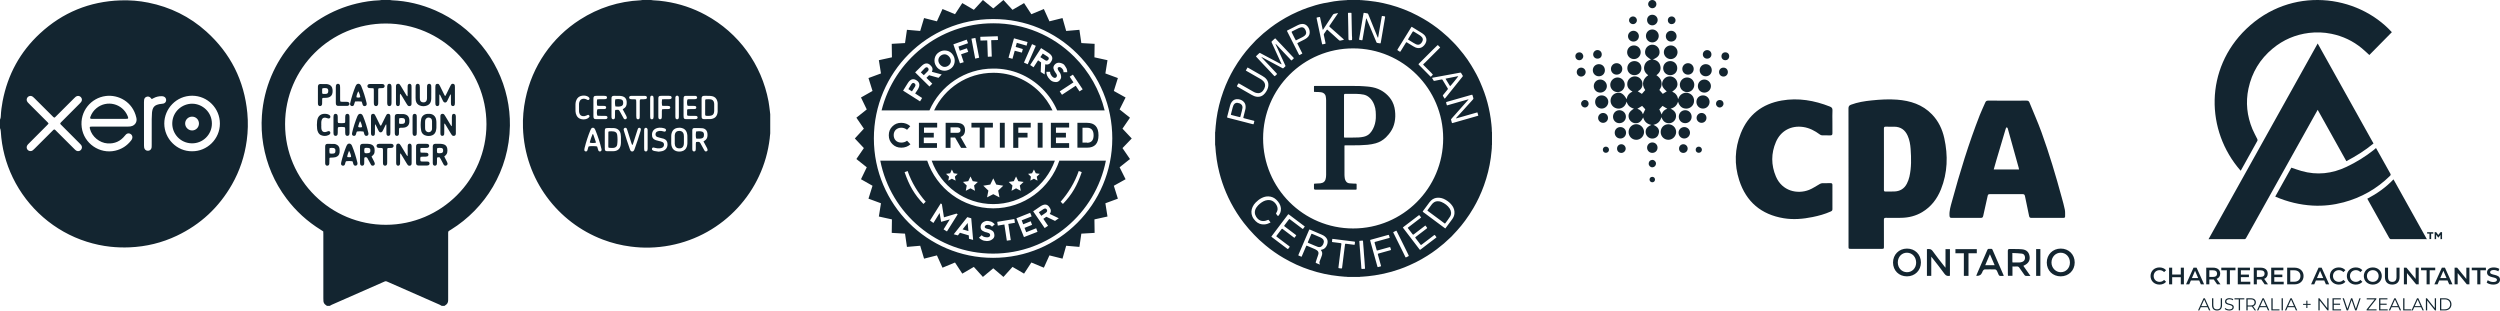
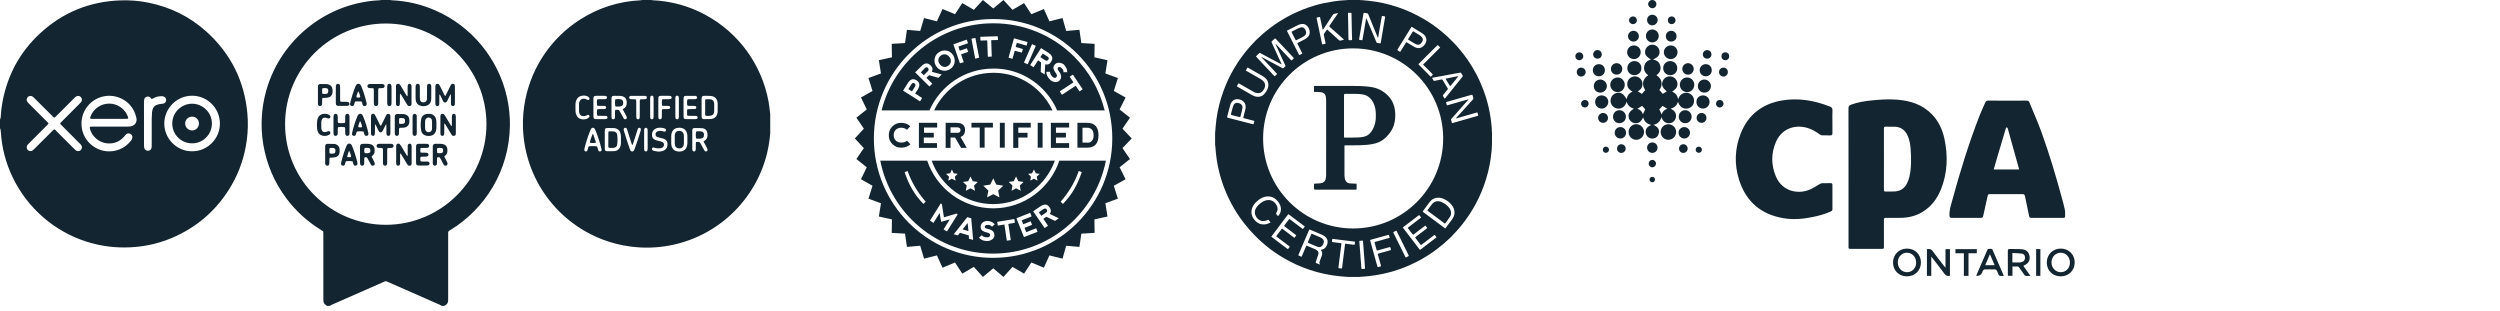
<svg xmlns="http://www.w3.org/2000/svg" id="Layer_1" data-name="Layer 1" width="1920" height="238.48" viewBox="0 0 1920 238.48">
  <defs>
    <style>
      .cls-1 {
        fill: #132530;
        stroke-width: 0px;
      }
    </style>
  </defs>
  <path class="cls-1" d="M803.889,160.834c.578.867.434,1.735-.578,2.458l-3.614,2.458c0,0-1.879-2.747-1.879-2.747l3.614-2.458c1.012-.578,1.879-.578,2.458.289ZM739.266,176.158l4.482,1.301-.578-6.217-3.903,4.915ZM715.526,123.39h94.611c-6.988,19.429-25.552,33.358-47.305,33.358s-40.318-13.928-47.306-33.358ZM789.577,133.51l2.169,2.169-.434,3.036,2.747-1.446,2.747,1.446-.578-3.036,2.313-2.169-3.036-.434-1.446-2.891-1.446,2.891-3.036.434ZM774.686,139.726l2.891,2.747-.723,4.048,3.47-1.879,3.614,1.879-.723-4.048,2.891-2.747-4.048-.578-1.735-3.614-1.735,3.614-3.903.578ZM755.169,142.618l3.903,3.759-1.012,5.205,4.771-2.458,4.771,2.458-1.012-5.205,3.903-3.759-5.349-.867-2.313-4.771-2.313,4.771-5.349.867ZM739.555,139.726l2.891,2.747-.723,4.048,3.614-1.879,3.47,1.879-.723-4.048,2.891-2.747-3.903-.578-1.735-3.614-1.735,3.614-4.048.578ZM726.544,133.51l2.313,2.169-.578,3.036,2.747-1.446,2.891,1.446-.578-3.036,2.169-2.169-3.036-.434-1.446-2.891-1.301,2.891-3.181.434ZM824.986,43.527c11.574,11.541,19.553,25.746,23.387,41.262h-36.485c-2.676-6.137-6.501-11.779-11.389-16.642-10.112-10.061-23.496-15.62-37.668-15.489-21.877,0-40.719,13.234-49.013,32.132h-36.768c9.629-38.388,44.366-66.9,85.64-66.9h.262c23.424,0,45.445,9.099,62.033,25.638ZM708.183,75.248l-5.349-3.47,2.024-3.036c1.879-3.036,1.59-5.494-1.012-7.084-2.458-1.59-4.771-.867-6.65,2.169l-3.614,5.783,13.011,8.241,1.59-2.602ZM723.219,57.176l-7.518-2.024c.867-1.879.578-3.47-1.157-5.06-2.024-2.024-4.337-1.879-6.939.723l-4.771,4.771,10.987,10.843,2.169-2.169-4.482-4.482,2.024-2.024,7.229,2.024,2.458-2.602ZM732.037,42.43c-1.157-1.879-2.747-3.036-4.771-3.47-2.169-.434-4.048-.145-5.927,1.012-1.879,1.157-3.036,2.747-3.47,4.771-.434,2.169-.145,4.048,1.012,5.927s2.747,3.036,4.771,3.47,3.903.145,5.927-1.012c1.879-1.157,3.036-2.747,3.47-4.771.434-2.024.145-4.048-1.012-5.927ZM738.109,41.707l5.494-1.879-1.012-2.747-5.494,1.879-1.012-3.18,7.373-2.602-1.012-2.747-10.265,3.614,5.06,14.602,2.891-.867-2.024-6.072ZM751.988,44.309l-2.891-15.18-3.036.578,2.891,15.325,3.036-.723ZM766.445,30.72l-.145-2.891-13.445.434.145,2.891,5.205-.145.434,12.578,3.036-.145-.434-12.578,5.205-.145ZM785.529,37.659l-5.494-1.59.867-3.18,7.518,2.169.723-2.747-10.409-2.891-4.193,14.891,3.036.867,1.735-6.217,5.494,1.446.723-2.747ZM789.288,49.369l6.217-14.168-2.891-1.301-6.217,14.168,2.891,1.301ZM802.733,49.369c2.024.578,3.614-.145,4.626-2.169,1.59-2.458.867-4.626-2.169-6.65l-5.638-3.614-8.385,13.011,2.602,1.735,3.47-5.349,2.313,1.59-.289,7.373,3.036,1.879.434-7.807ZM813.576,61.947c1.157-1.157,1.59-2.313,1.301-3.614-.145-1.301-.723-2.458-1.59-3.47-.723-1.012-1.012-1.735-1.012-2.313,0-.434.289-.867,1.012-1.012.723-.145,1.446.145,2.313,1.012.867.867,1.301,1.879,1.157,2.891h2.891c0-.867-.145-1.735-.434-2.602-.289-.723-1.012-1.735-1.879-3.036-.867-.867-2.024-1.301-3.47-1.59-1.446-.145-2.602.145-3.614,1.157-1.012,1.012-1.446,2.169-1.157,3.325.289,1.157.867,2.169,1.59,3.181.867,1.012,1.157,1.879,1.012,2.602-.289.723-.578,1.157-1.301,1.301s-1.446-.145-2.458-1.157c-1.012-1.301-1.59-2.458-1.446-3.47h-2.891c0,1.012.145,1.879.578,2.891s1.157,2.024,2.169,3.036c1.012,1.157,2.313,1.735,3.759,1.879,1.446.289,2.602-.145,3.47-1.012ZM831.503,68.597l-7.518-11.277-2.458,1.59,2.891,4.337-10.554,6.939,1.735,2.602,10.554-6.939,2.891,4.337,2.458-1.59ZM805.191,45.755c.578-.867.289-1.735-.723-2.313l-3.614-2.313-1.879,2.747,3.614,2.313c1.012.723,1.879.578,2.602-.434ZM726.544,41.852c-1.157-.289-2.458-.145-3.614.578s-1.879,1.735-2.169,2.891c-.289,1.301,0,2.458.723,3.614s1.735,1.879,2.891,2.313c1.157.289,2.458.145,3.614-.578s1.879-1.735,2.169-2.891c.289-1.301,0-2.458-.723-3.614s-1.735-1.879-2.891-2.313ZM813.572,123.39h35.746c-7.961,40.629-43.771,71.381-86.632,71.381s-78.671-30.752-86.632-71.381h36.037c7.127,21.255,27.172,36.613,50.74,36.613s43.613-15.359,50.741-36.613ZM710.93,154.906c-5.927-6.795-10.843-14.746-13.879-23.565l-2.313.867c3.47,10.12,7.373,17.059,14.457,24.433l1.735-1.735ZM727.267,177.749l8.241-13.156-.867-.578-9.686,2.891-1.59-10.12-.867-.578-8.241,13.156,2.602,1.879,4.771-7.662,1.157,6.795,6.65-1.879-4.771,7.662,2.602,1.59ZM747.362,184.254l-1.446-16.626-3.036-.867-10.409,13.156,3.181.867,1.59-2.024,6.795,2.024.145,2.602,3.181.867ZM756.615,173.411c.434-.578,1.157-.723,2.458-.723,1.157.145,2.169.578,2.747,1.446l2.169-1.879c-.723-.723-1.446-1.301-2.169-1.735v0c-.723-.434-1.879-.578-3.181-.867-1.157-.145-2.458.289-3.614,1.012s-1.735,1.879-1.879,3.18c-.145,1.59.289,2.602,1.301,3.325,1.012.578,2.169,1.157,3.325,1.301,1.301.289,2.169.723,2.458,1.301.289.578.289,1.157-.145,1.735-.289.578-1.301.867-2.602.723-1.735-.145-2.891-.723-3.47-1.59l-2.169,1.879c.578.723,1.446,1.301,2.313,1.735,1.012.578,2.169.723,3.614.867,1.446,0,2.891-.289,4.048-1.157,1.157-.723,1.879-1.735,1.879-3.036,0-1.59-.434-2.891-1.446-3.614s-2.169-1.301-3.47-1.446c-1.157-.289-2.024-.578-2.313-1.012-.289-.434-.289-.867.145-1.446ZM774.397,171.966l5.06-.867-.434-2.891-13.156,2.169.434,2.891,5.06-.867,1.879,12.433,3.036-.434-1.879-12.433ZM796.805,178.038l-1.012-2.747-7.662,3.036-1.301-3.325,5.783-2.313-1.012-2.747-5.783,2.313-1.157-3.036,7.662-3.036-1.157-2.747-10.554,4.193,5.783,14.457,10.409-4.048ZM813.142,167.629l-6.939-3.325c1.157-1.59,1.157-3.325-.289-5.205-1.59-2.458-3.903-2.602-6.939-.578l-5.494,3.759,8.819,12.867,2.602-1.735-3.614-5.349,2.313-1.59,6.65,3.181,2.891-2.024ZM828.467,131.341c-3.036,8.819-7.951,16.77-13.879,23.565l1.735,1.735c7.084-7.373,10.987-14.313,14.457-24.433l-2.313-.867ZM867.82,122.13l-7.96,6.338,4.588,9.175-9.023,5.028,3.105,9.9-9.596,3.544,1.621,10.171-10.032,2.212.147,10.352-10.203.592-1.475,10.184-10.168-.885-2.81,9.91-10.045-2.512-4.282,9.454-9.607-3.991-5.601,8.549-8.866-5.173-6.967,7.709-7.822-6.641-7.956,6.63-6.957-7.697-8.868,5.173-5.601-8.549-9.607,3.991-4.281-9.448-9.879,2.506-2.959-9.911-10.185.887-1.476-10.184-10.205-.592.148-10.352-10.034-2.212,1.621-10.171-9.595-3.544,3.106-9.908-8.857-5.019,4.435-9.164-7.973-6.349,5.754-8.41-6.936-7.378,6.943-7.535-5.761-8.421,7.973-6.348-4.435-9.166,8.857-5.019-3.106-9.908,9.595-3.544-1.621-10.17,10.034-2.213-.148-10.352,10.205-.592,1.476-10.181,10.185.886,2.959-9.912,9.879,2.507,4.281-9.449,9.607,3.991,5.601-8.549,8.879,5.179L754.866.011l7.956,6.482L770.643,0l6.956,7.548,8.878-5.179,5.601,8.549,9.607-3.991,4.282,9.453,10.045-2.511,2.81,9.91,10.168-.884,1.475,10.181,10.203.592-.147,10.352,10.032,2.213-1.621,10.17,9.596,3.544-3.105,9.9,9.023,5.028-4.588,9.176,7.96,6.338-5.755,8.41,7.103,7.546-7.096,7.39,5.748,8.399ZM854.238,106.331c0-24.654-9.572-47.777-26.955-65.108-17.202-17.153-40.037-26.588-64.325-26.588-.09,0-.182,0-.272.001-50.481,0-91.551,41.134-91.551,91.695s41.069,91.696,91.551,91.696,91.551-41.135,91.551-91.696ZM763.097,55.911c-.086,0-.171.001-.257.001-20.046,0-37.381,11.824-45.451,28.877h90.937c-2.476-5.264-5.875-10.111-10.121-14.335-9.431-9.384-21.89-14.543-35.107-14.543ZM710.207,52.405l-3.036,3.18,2.313,2.169,3.036-3.036c.867-.867.867-1.735.145-2.602-.723-.723-1.59-.578-2.458.289ZM702.256,63.971c-.867-.578-1.59-.289-2.313.723l-2.313,3.759,2.747,1.735,2.313-3.614c.578-1.012.578-1.879-.434-2.602ZM685.341,110.668c-1.879-1.879-2.747-4.048-2.747-6.795s.867-4.915,2.747-6.795c1.879-1.879,4.048-2.747,6.795-2.747s5.06.867,6.939,2.602l-2.458,2.747c-1.301-1.012-2.747-1.59-4.482-1.59s-3.036.578-4.193,1.59c-1.012,1.012-1.59,2.458-1.59,4.048,0,1.735.578,3.181,1.59,4.193,1.012,1.012,2.458,1.59,4.193,1.59s3.181-.434,4.482-1.446l2.602,2.747c-1.879,1.735-4.337,2.602-6.939,2.602-2.891,0-5.06-.867-6.939-2.747ZM705.726,113.414v-19.083h14.023v3.614h-10.12v4.048h7.518v3.614h-7.662v4.337h10.12v3.614h-13.879s0-.145,0-.145ZM737.676,105.174l4.771,8.385h-4.337l-4.626-7.951h-3.47v7.951h-3.759v-19.228h8.241c4.482,0,6.65,1.879,6.65,5.494,0,2.747-1.157,4.626-3.47,5.349ZM730.014,101.993h5.349c1.59,0,2.313-.723,2.313-2.169,0-1.301-.867-1.879-2.313-2.024h-5.349v4.193ZM762.542,94.331v3.614h-6.361v15.469h-3.759v-15.469h-6.361v-3.614h16.481ZM767.891,94.331h3.759v19.083h-3.759v-19.083ZM778.156,113.414v-19.083h13.445v3.614h-9.542v4.048h7.084v3.614h-7.084v7.951h-3.903s0-.145-0-.145ZM796.95,94.331h3.759v19.083h-3.759v-19.083ZM807.07,113.414v-19.083h14.023v3.614h-10.12v4.048h7.662v3.614h-7.662v4.337h10.12v3.614h-14.023s0-.145,0-.145ZM827.455,113.414v-19.083h7.373c5.927,0,8.819,3.181,8.819,9.542s-2.891,9.542-8.819,9.542h-7.373ZM834.828,109.656c3.325,0,5.06-1.879,5.06-5.783,0-3.759-1.735-5.783-5.06-5.783h-3.47v11.421h3.47v.145Z" />
  <path class="cls-1" d="M591.538,87.813v14.584c-.098.917-.199,1.834-.293,2.752-.037.36-.042.723-.086,1.082-.618,5.09-1.601,10.106-3.007,15.039-10.969,38.464-46.017,67.856-89.42,68.899-4.765.115-9.508-.197-14.236-.791-7.424-.933-14.626-2.746-21.616-5.403-34.198-12.998-59.897-45.651-61.24-85.92-.248-7.42.399-14.778,1.9-22.049,5.204-25.202,20.272-47.131,41.949-60.962,14.164-9.038,29.65-14.01,46.454-14.818.51-.025,1.016-.149,1.523-.227,2.172-0,4.345-0,6.517-0.0.507.078,1.013.21,1.523.226,3.158.095,6.288.457,9.409.92,10.953,1.625,21.297,5.086,31.025,10.361,25.348,13.744,42.97,37.955,48.278,66.343.455,2.435.698,4.909,1.028,7.367.116.863.196,1.731.292,2.597l-0-0ZM538.836,82.482h-.002c0,2.168-.003,4.336.002,6.505.001.412-.007.831.057,1.235.105.668.564,1.099,1.228,1.221.151.028.308.035.463.035,1.652-.001,3.305.017,4.956-.023.561-.014,1.129-.138,1.675-.282,1.783-.471,2.991-1.598,3.556-3.348.22-.68.378-1.409.395-2.119.05-2.115.039-4.232-0-6.348-.011-.61-.147-1.232-.318-1.822-.583-2.01-1.909-3.266-3.967-3.699-.603-.127-1.223-.212-1.838-.228-1.342-.035-2.686.024-4.027-.023-1.712-.06-2.226.721-2.194,2.238.048,2.219.012,4.439.012,6.659l-0-0ZM478.247,83.943c.309-.236.456-.383.632-.478,1.794-.972,2.484-2.536,2.428-4.502-.013-.464.002-.934-.067-1.391-.282-1.869-1.331-3.115-3.155-3.622-.738-.205-1.521-.306-2.289-.337-1.341-.054-2.685-.019-4.029-.017-.258 0-.519-.001-.773.036-.756.111-1.209.552-1.33,1.297-.041.253-.042.515-.043.772-.002,4.648-.003,9.296.001,13.944 0.0.308.009.624.074.923.146.663.702,1.081,1.34,1.053.577-.026,1.077-.424,1.194-1.033.077-.401.076-.821.08-1.233.012-1.239.002-2.479.017-3.718.005-.406-.033-.837.441-1.263.538-.014,1.201-.041,1.864-.045.388-.003.693.178.906.505.197.303.409.597.585.912.779,1.398,1.548,2.802,2.319,4.204.199.362.362.747.595,1.085.397.574,1.028.734,1.636.465.582-.257.859-.848.667-1.557-.107-.395-.278-.779-.47-1.142-.602-1.142-1.228-2.271-1.844-3.405-.244-.449-.485-.9-.783-1.453ZM540.273,108.64c.419-.293.7-.507.998-.694,1.338-.837,1.959-2.085,2.069-3.616.033-.463.031-.931.006-1.394-.136-2.551-1.541-4.225-4.074-4.472-2.048-.199-4.128-.116-6.193-.088-.859.012-1.274.51-1.38,1.379-.025.204-.026.413-.026.619-.002,4.65-.003,9.3.001,13.95 0.0.309.006.625.069.925.14.67.686,1.091,1.326,1.067.566-.021,1.075-.418,1.204-1.029.085-.399.084-.821.089-1.232.012-1.24-.006-2.48.019-3.72.008-.394.117-.785.188-1.233.489-.059.89-.104,1.291-.158.997-.135,1.657.264,2.125,1.166.832,1.604,1.735,3.171,2.614,4.751.2.359.388.734.644,1.052.337.419.909.513,1.412.307.505-.207.842-.671.772-1.219-.051-.4-.175-.812-.359-1.171-.635-1.241-1.309-2.463-1.971-3.69-.244-.452-.495-.899-.825-1.499v0ZM464.481,107.192h-.004c0,1.55-.002,3.101.001,4.651.001.827-.021,1.655.023,2.48.072,1.366.44,1.766,1.792,1.804,1.601.045,3.204.004,4.806-.01.309-.003.619-.04.926-.081,2.359-.318,3.991-1.741,4.546-4.053.191-.798.279-1.633.305-2.455.047-1.497.041-2.998.002-4.496-.02-.771-.099-1.552-.257-2.307-.526-2.508-2.271-4.056-4.82-4.331-.41-.044-.825-.059-1.238-.062-1.241-.009-2.481-.016-3.722-.003-2.013.021-2.333.33-2.354,2.35-.022,2.17-.005,4.341-.005,6.512ZM527.919,107.261h-.003c0-1.033.059-2.071-.019-3.099-.061-.815-.196-1.651-.462-2.42-.617-1.78-1.876-2.927-3.721-3.406-1.276-.332-2.553-.341-3.835-.049-2.046.466-3.383,1.727-3.994,3.71-.225.731-.353,1.516-.373,2.281-.051,1.962-.02,3.927-.017,5.89.001.94.175,1.851.521,2.725.651,1.643,1.812,2.741,3.524,3.22,1.372.384,2.765.386,4.139.048,1.906-.468,3.191-1.676,3.795-3.528.253-.775.368-1.611.428-2.428.072-.977.017-1.962.017-2.944l0-0ZM458.508,112.449c.1.206.187.338.232.484.168.543.318,1.09.482,1.634.104.345.184.705.34,1.026.297.613.943.87,1.561.67.552-.178.927-.705.894-1.305-.014-.255-.08-.509-.14-.759-1.174-4.935-2.759-9.737-4.679-14.43-.154-.377-.353-.757-.612-1.067-.715-.853-1.856-.822-2.526.074-.273.366-.469.802-.643,1.229-1.814,4.456-3.31,9.017-4.461,13.689-.11.448-.192.914-.203,1.373-.016.648.38,1.103.967,1.222.586.119,1.131-.14,1.378-.74.195-.474.29-.989.449-1.48.188-.58.217-1.231.702-1.675,1.467-.252,4.914-.231,6.26.055ZM458.653,76.31c.62-.044,1.128-.104,1.636-.11,1.24-.016,2.481.001,3.721-.015.411-.005.83-.031,1.229-.12.582-.13.905-.546.936-1.088.034-.601-.313-1.134-.911-1.273-.397-.092-.818-.102-1.229-.104-2.016-.01-4.032-.016-6.048-.001-1.813.013-2.186.385-2.243,2.159-.002.052-.002.103-.002.155 0,4.444-.003,8.889.007,13.333.001.41.046.826.131,1.227.105.497.457.804.942.928.247.063.511.08.767.08,2.429.006,4.859.006,7.288-0.0.256-.001.521-.019.767-.087.581-.159.95-.711.9-1.288-.047-.542-.395-.949-.974-1.05-.404-.07-.822-.084-1.234-.087-1.396-.012-2.791.002-4.187-.015-.507-.006-1.043.068-1.475-.299-.389-1.476-.34-3.61.151-4.788.455-.026.964-.073,1.472-.08,1.034-.014,2.068-.002,3.101-.008.361-.002.727.002,1.083-.051.654-.097,1.038-.538,1.048-1.142.01-.611-.363-1.094-.985-1.202-.353-.062-.72-.058-1.081-.061-1.085-.008-2.171-0-3.256-.008-.361-.003-.723-.02-1.082-.059-.347-.038-.59-.264-.614-.598-.099-1.383-.211-2.77.143-4.348v0ZM527.949,76.43c.468-.292.996-.226,1.507-.232,1.292-.014,2.584.009,3.876-.02.458-.01.941-.051,1.363-.211.835-.316.961-1.506.229-2.025-.24-.17-.564-.31-.851-.313-2.532-.025-5.064-.016-7.596-.016-.051,0-.103.007-.154.015-.717.111-1.136.465-1.254,1.17-.085.506-.101,1.028-.102,1.543-.008,4.133-.008,8.267-0,12.4.001.515.015,1.037.098,1.543.117.714.522,1.06,1.249,1.169.153.023.309.029.464.029,2.429.002,4.858.007,7.287-.003.304-.001.622-.043.91-.138.512-.169.827-.69.792-1.207-.036-.534-.392-.969-.953-1.071-.404-.073-.821-.089-1.233-.093-1.292-.012-2.584-.003-3.876-.011-.413-.003-.828-.012-1.237-.06-.523-.062-.761-.269-.774-.794-.028-1.186-.008-2.374.018-3.56.004-.188.142-.374.245-.624.409-.045.811-.122,1.214-.129,1.137-.019,2.274-.004,3.411-.014.412-.004.831-.005,1.235-.074.56-.097.904-.534.931-1.082.03-.611-.334-1.112-.949-1.228-.352-.066-.719-.066-1.08-.069-1.085-.009-2.171.005-3.256-.011-.508-.007-1.037.08-1.504-.208-.436-1.219-.439-3.417-.008-4.676l-0-0ZM505.804,116.468c.964-.137,1.902-.181,2.791-.412,2.7-.703,4.144-2.697,4.057-5.472-.064-2.039-1.044-3.415-2.986-4.059-.879-.291-1.802-.445-2.7-.682-.697-.184-1.4-.362-2.075-.611-.901-.332-1.449-.983-1.462-1.981-.012-1.019.426-1.828,1.353-2.252.55-.251,1.177-.377,1.782-.453.879-.11,1.749.05,2.601.291.346.098.693.215,1.048.257.567.068,1.037-.25,1.21-.754.176-.514.033-1.087-.399-1.386-.25-.173-.538-.315-.83-.402-1.606-.48-3.251-.64-4.901-.349-2.715.479-4.401,2.297-4.561,4.914-.143,2.342.913,3.88,2.946,4.531.736.236,1.494.403,2.244.592.55.139,1.112.237,1.654.403.441.135.879.308,1.286.525.751.402,1.092,1.063,1.083,1.912-.012,1.082-.479,1.915-1.458,2.36-.552.251-1.175.401-1.78.464-1.188.123-2.371.032-3.524-.331-.392-.123-.792-.247-1.197-.297-.59-.073-1.024.224-1.21.747-.179.505-.044,1.062.432,1.367.384.246.821.466,1.263.554,1.109.219,2.234.356,3.335.524h-0ZM485.475,111.404c-.267-.724-.503-1.29-.687-1.874-.962-3.053-1.91-6.11-2.866-9.164-.154-.492-.283-.998-.497-1.463-.301-.656-.919-.914-1.531-.717-.626.202-.998.76-.917,1.435.036.305.129.605.214.902,1.355,4.715,2.886,9.374,4.536,13.994.104.291.22.58.358.856.3.597.758.968,1.463.96.704-.008,1.15-.397,1.456-.984.119-.228.216-.469.304-.711,1.691-4.66,3.277-9.355,4.668-14.114.101-.345.193-.7.221-1.056.052-.638-.303-1.126-.879-1.291-.557-.159-1.116.089-1.397.69-.195.418-.318.871-.46,1.313-1.04,3.244-2.068,6.493-3.122,9.733-.153.471-.201,1.019-.867,1.491ZM508.449,76.307c.695-.046,1.204-.101,1.714-.109,1.137-.016,2.274 0,3.41-.013.411-.005.83-.018,1.231-.1.655-.133,1.023-.591,1.024-1.181.002-.582-.382-1.091-.99-1.224-.349-.076-.717-.082-1.077-.084-1.964-.008-3.927-.015-5.891-.001-1.923.013-2.265.344-2.27,2.26-.012,4.546-.005,9.093-.001,13.639 0.0.36.004.728.073,1.079.119.606.605,1.007,1.187,1.044.642.041,1.202-.361,1.344-1.039.084-.399.084-.82.087-1.232.012-1.395-.004-2.79.021-4.184.007-.393.122-.784.199-1.245.542-.05.995-.118,1.448-.128.93-.02,1.86-.003,2.79-.014.361-.004.728-.007,1.079-.077.515-.102.91-.607.93-1.105.02-.494-.343-1.031-.857-1.16-.345-.087-.714-.102-1.073-.107-1.085-.016-2.171.002-3.255-.024-.346-.008-.691-.111-1.127-.187-.237-1.58-.213-3.094 0-4.809l-0.0 0ZM441.957,82.481h.008c0,.98-.033,1.961.009,2.94.049,1.144.331,2.243.844,3.274.764,1.534,1.998,2.465,3.669,2.812.403.084.815.153,1.225.173,1.314.066,2.583-.15,3.725-.822.43-.253.814-.629,1.127-1.022.304-.381.208-.926-.114-1.284-.309-.343-.7-.444-1.124-.285-.336.126-.648.315-.972.473-.908.441-1.859.582-2.86.436-1.185-.173-1.994-.823-2.404-1.927-.196-.526-.373-1.094-.387-1.647-.049-1.958-.051-3.918-.011-5.876.011-.554.178-1.123.364-1.653.498-1.416,1.543-2.149,3.03-2.247.733-.049,1.44.086,2.104.408.325.158.633.353.965.491.551.229,1.038.085,1.373-.366.315-.425.287-.95-.092-1.423-.433-.54-1.01-.874-1.649-1.108-1.293-.473-2.613-.536-3.963-.291-1.923.349-3.296,1.405-4.11,3.172-.458.993-.715,2.048-.75,3.142-.028.876-.006,1.754-.006,2.63l0.0 0ZM491.654,76.387c.952-.276,1.888-.115,2.808-.172.512-.032,1.036-.043,1.529-.166.554-.137.851-.62.844-1.16-.007-.523-.335-1-.864-1.162-.29-.089-.608-.123-.913-.124-3.358-.008-6.715-.008-10.073-0-.306.001-.623.031-.916.116-.536.156-.857.616-.871,1.154-.014.546.281,1.013.823,1.178.34.104.707.143,1.065.155.774.027,1.55-.002,2.324.036.343.017.681.14,1.114.235.043.664.113,1.272.115,1.88.012,3.512.002,7.024.013,10.536.002.566.019,1.14.119,1.694.126.694.673,1.075,1.334,1.032.591-.038,1.06-.434,1.15-1.066.072-.508.07-1.029.071-1.545.006-3.564-.002-7.127.01-10.691.002-.609-.101-1.244.318-1.931l-0-0ZM494.702,107.099c0,2.269-.004,4.537.003,6.806.002.463.003.933.082,1.386.105.599.612.995,1.195,1.021.597.027,1.097-.302,1.267-.922.107-.391.141-.812.142-1.22.009-4.64.007-9.281.002-13.921-0-.308-.008-.622-.068-.923-.152-.77-.72-1.24-1.389-1.186-.609.048-1.093.524-1.187,1.227-.054.407-.046.823-.047,1.235-.004,2.166-.002,4.331-.002,6.497ZM521.368,82.556c0-2.217.002-4.434-.002-6.651-.001-.412.009-.829-.046-1.235-.097-.715-.566-1.158-1.204-1.201-.687-.046-1.25.42-1.392,1.179-.047.251-.048.513-.048.77-.003,4.743-.005,9.486.002,14.229.001.357.026.727.122,1.068.163.58.708.93,1.293.903.581-.026,1.08-.422,1.194-1.027.075-.401.076-.82.077-1.231.007-2.268.003-4.537.003-6.805l0.0 0ZM499.323,82.471c0,2.274-.005,4.549.004,6.823.002.463.014.934.099,1.387.101.54.564.892,1.099.934.602.048,1.152-.291,1.3-.873.1-.396.143-.816.144-1.225.01-4.652.01-9.304.001-13.956-.001-.409-.048-.829-.148-1.225-.135-.534-.603-.853-1.149-.87-.598-.018-1.126.346-1.246.95-.09.451-.098.924-.1,1.387-.009,2.223-.004,4.445-.004,6.668ZM0,98.363v-6.516c.419-.788.57-1.632.609-2.519.17-3.88.656-7.728,1.385-11.539,3.915-20.465,13.408-37.926,28.685-52.081C48.102,9.564,68.794,1.105,92.567.291c7.16-.245,14.264.311,21.29,1.723,16.86,3.387,31.812,10.703,44.59,22.206,18.606,16.749,29.151,37.646,31.506,62.601.663,7.023.499,14.05-.451,21.045-1.631,12.024-5.373,23.357-11.394,33.899-9.992,17.493-24.088,30.62-42.284,39.274-11.443,5.442-23.532,8.363-36.204,8.92-4.975.219-9.929.053-14.868-.478-6.186-.666-12.242-1.983-18.179-3.857-24.688-7.79-45.409-25.757-56.757-49.249C4.42,125.201,1.346,113.42.615,101.033c-.055-.934-.221-1.823-.615-2.67ZM84.65,97.215c.362,0,.724 0,1.086,0,4.24-.002,8.481-.007,12.721-.005,1.093 0,2.168-.082,3.193-.511,2.203-.922,3.433-2.924,3.231-5.303-.03-.359-.104-.716-.184-1.068-2.776-12.256-13.883-17.846-23.522-16.593-11.276,1.466-20.001,11.775-18.417,24.047,1.61,12.479,13.844,20.672,25.675,17.959,5.049-1.157,9.118-3.786,12.28-7.865.45-.581.815-1.194.939-1.93.208-1.232-.328-2.431-1.371-3.063-1.153-.698-2.425-.608-3.448.287-.347.303-.638.676-.927,1.039-3.404,4.282-7.814,6.285-13.295,5.93-6.153-.398-11.957-5.149-13.518-11.114-.091-.347-.15-.708-.174-1.066-.025-.357.207-.615.532-.661.509-.073,1.03-.079,1.545-.08,4.551-.005,9.101-.003,13.652-.003l0-0ZM147.506,116.167c11.501.15,21.37-9.345,21.375-21.244.005-11.776-9.518-21.376-21.252-21.404-12.249-.03-21.459,10.026-21.458,21.359.001,11.63,9.646,21.423,21.335,21.29ZM41.648,99.404c.735.168,1.131.745,1.597,1.209,4.581,4.561,9.152,9.133,13.731,13.696.438.437.872.898,1.38,1.242,1.754,1.184,4.035.248,4.497-1.813.208-.927-.054-1.749-.625-2.468-.352-.444-.765-.842-1.166-1.244-4.565-4.578-9.134-9.151-13.696-13.731-.429-.431-.948-.805-1.151-1.443.223-.632.736-1.009,1.166-1.441,4.599-4.616,9.206-9.225,13.806-13.841.401-.402.818-.801,1.146-1.259.897-1.251.752-2.777-.315-3.813-1.055-1.025-2.609-1.13-3.827-.215-.452.339-.849.756-1.251,1.157-3.735,3.725-7.466,7.454-11.199,11.182-1.025,1.023-2.046,2.05-3.081,3.063-.287.281-.543.643-1.068.616-.564-.226-.942-.737-1.376-1.169-4.51-4.486-9.012-8.98-13.521-13.468-.476-.474-.945-.965-1.479-1.368-1.218-.919-2.8-.821-3.836.181-1.096,1.061-1.21,2.688-.238,3.942.347.447.766.84,1.167,1.242,4.497,4.499,8.997,8.995,13.496,13.492.329.329.675.644.977.997.189.221.311.501.505.824-.466.493-.878.95-1.312,1.384-4.455,4.468-8.914,8.932-13.371,13.398-.329.329-.661.656-.981.994-.212.225-.428.453-.601.708-.817,1.199-.703,2.699.266,3.708,1.004,1.046,2.599,1.21,3.822.336.5-.358.933-.815,1.372-1.252,4.543-4.526,9.079-9.06,13.623-13.585.469-.467.883-1.017,1.541-1.261l0.0 0ZM116.554,76.088c-.385-.435-.64-.758-.93-1.045-.846-.835-1.858-1.113-2.989-.74-1.132.373-1.794,1.198-1.959,2.374-.086.611-.105,1.236-.105,1.854.001,11.005.009,22.01.022,33.015.001.567.01,1.141.096,1.7.242,1.587,1.464,2.601,3.007,2.543,1.477-.055,2.59-1.096,2.759-2.634.067-.614.053-1.238.053-1.858.003-6.613-.011-13.227.012-19.84.006-1.651.093-3.305.217-4.952.061-.818.231-1.639.451-2.431.491-1.763,1.639-2.958,3.355-3.592,1.121-.414,2.283-.645,3.478-.722.512-.033,1.037-.081,1.527-.222,1.277-.367,2.019-1.337,2.06-2.595.044-1.318-.691-2.434-1.955-2.848-.481-.158-1.012-.223-1.521-.228-2.156-.021-4.204.444-6.116,1.462-.45.24-.906.47-1.46.758h-0ZM299.493 0c.509.075,1.015.196,1.526.218,11.603.496,22.703,3.155,33.333,7.79,27.996,12.207,48.595,37.307,55.089,67.103,1.537,7.05,2.276,14.191,2.169,21.402-.515,34.69-19.127,63.65-45.2,79.825-.483.3-.96.613-1.456.889-.563.312-.792.773-.764,1.404.021.464-.004.93-.004,1.396-0,16.339-0,32.677-.001,49.016,0,.569.002,1.138-.008,1.706-.027,1.567-.667,2.787-2.037,3.599-.264.157-.5.362-.748.544h-2.172c-.535-.302-1.049-.651-1.609-.898-13.134-5.787-26.273-11.563-39.411-17.341-.378-.166-.761-.321-1.137-.493-.496-.227-.992-.264-1.498-.043-.284.124-.57.243-.853.367-13.328,5.859-26.656,11.717-39.98,17.585-.514.227-.988.545-1.481.821h-2.172c-.33-.245-.654-.498-.991-.732-.996-.69-1.567-1.645-1.691-2.838-.074-.718-.069-1.445-.069-2.168-.004-16.341-.002-32.682-.005-49.023-0-.771-.037-1.542-.059-2.394-.611-.402-1.2-.81-1.808-1.185-10.374-6.404-19.245-14.461-26.543-24.226-9.206-12.317-15.108-26.058-17.682-41.229-1.261-7.432-1.618-14.912-1.081-22.414,3.069-42.873,33.938-76.7,72.825-85.98,5.748-1.372,11.563-2.272,17.476-2.484C291.961.201,292.467.076,292.975,0h6.517l0.0 0ZM373.6,95.344c-.058-42.664-34.668-77.227-77.232-77.286-42.423-.059-77.395,34.249-77.428,77.231-.034,43.298,35.286,77.437,77.451,77.365,42.23-.073,77.155-34.368,77.21-77.309h0ZM544.621,88.965c2.76-.09,3.815-1.156,3.886-3.914.043-1.651.012-3.305.003-4.957-.002-.36-.03-.724-.087-1.08-.265-1.644-1.21-2.584-2.877-2.744-.973-.093-1.96-.058-2.94-.044-.29.004-.578.133-.874.206-.067.27-.158.466-.159.661-.014,3.614-.021,7.228-.017,10.843 0.0.248.094.496.144.742.961.498,1.959.317,2.921.286l0-0ZM472.64,81.756c1.408.122,2.883.263,4.334-.193.966-.303,1.534-1.006,1.612-2.046.023-.307.026-.618.012-.925-.061-1.373-.638-2.08-1.992-2.341-1.22-.235-2.454-.226-3.684-.043-.144.021-.274.131-.401.195-.312,1.464-.279,4.031.118,5.352h0ZM535.449,106.478c.77.017,1.543.04,2.311.002,2.133-.105,3.039-1.153,2.888-3.294-.004-.051-.004-.103-.009-.154-.088-1.039-.628-1.752-1.632-2-1.455-.36-2.925-.305-4.353-.06-.375,1.329-.388,3.887-.022,5.374.317.053.566.126.817.132l0.0 0ZM467.219,101.574c-.029,3.656-.045,7.313-.046,10.969,0,.294.133.587.198.852,1.122.278,3.467.327,4.335.1,1.269-.332,2.112-1.125,2.295-2.427.351-2.508.342-5.032.01-7.541-.19-1.439-1.12-2.291-2.539-2.546-1.324-.238-2.655-.176-3.974-.045-.122.269-.276.452-.278.637l0-0ZM525.239,107.359c0-.879.015-1.758-.006-2.636-.012-.515-.034-1.039-.135-1.541-.323-1.599-1.382-2.521-3.009-2.635-.409-.029-.832-.015-1.235.056-1.225.219-2.062.92-2.421,2.127-.117.393-.208.809-.212,1.216-.022,2.17-.027,4.341-.003,6.511.005.457.108.927.249,1.364.405,1.264,1.312,1.939,2.618,2.09,2.489.288,3.931-.919,4.122-3.452.027-.36.031-.723.034-1.085.005-.672.001-1.344.001-2.016h-.004v0ZM457.654,109.176c-.655-1.958-1.314-3.914-1.995-5.863-.049-.142-.271-.223-.516-.413-.878,2.074-1.568,4.066-2.125,6.105-.049.178.02.388.032.561,1.261.347,3.175.354,4.53.02.042-.214.103-.326.075-.409ZM71.03,91.269c8.523.004,17.046.003,25.569 0.0.361-0.0.725-.004,1.083-.043.59-.063.853-.39.73-.937-.09-.401-.224-.796-.381-1.176-3.976-9.621-15.943-12.555-23.903-6.055-2.125,1.735-3.677,3.899-4.631,6.477-.175.473-.436.954-.083,1.533.481.264,1.057.201,1.616.201ZM162.735,95.034c-.067,8.31-6.883,15.22-15.497,15.044-8.734-.178-15.171-7.366-14.937-15.611.249-8.772,7.612-14.971,15.582-14.814,7.561.149,14.938,6.43,14.852,15.381ZM147.478,89.585c-2.964.024-5.338,2.435-5.283,5.364.054,2.902,2.556,5.307,5.448,5.238,2.892-.069,5.161-2.41,5.159-5.322-.002-2.999-2.326-5.304-5.324-5.28ZM346.307,73.597c.01,1.807.002,3.614.01,5.421.002.412-.003.832.072,1.234.133.715.725,1.207,1.4,1.235.681.029,1.299-.416,1.462-1.14.101-.447.121-.92.122-1.382.008-4.027.006-8.055 0-12.082-.001-.412-.015-.829-.08-1.234-.109-.676-.512-1.12-1.194-1.262-.664-.139-1.241.049-1.644.6-.242.33-.424.708-.607,1.077-1.076,2.175-2.138,4.357-3.223,6.527-.199.398-.286.895-.86,1.145-.224-.393-.469-.777-.67-1.184-1.077-2.174-2.138-4.357-3.217-6.53-.205-.413-.425-.836-.722-1.183-.398-.464-.956-.587-1.555-.446-.606.143-1.027.506-1.139,1.127-.082.454-.114.922-.115,1.384-.008,4.027-.007,8.055-.001,12.082.001.412.01.831.084,1.234.148.807.778,1.311,1.516,1.271.669-.036,1.25-.542,1.374-1.264.069-.404.062-.823.064-1.235.007-1.859-.002-3.718.013-5.576.002-.28-.124-.622.311-.88.155.245.333.478.459.736.612,1.252,1.205,2.514,1.816,3.767.18.37.354.756.605,1.076.683.867,1.854.856,2.522-.021.247-.324.42-.709.602-1.079.614-1.252,1.21-2.512,1.827-3.762.125-.254.311-.477.644-.976.062.65.12.985.122,1.321ZM296.693,95.672c.017.511.048,1.023.05,1.534.008,1.551-.004,3.102.012,4.653.005.462.022.937.127,1.383.174.734.767,1.139,1.482,1.102.648-.033,1.187-.437,1.331-1.103.097-.449.105-.923.106-1.386.007-3.981.005-7.962.002-11.943-0-.361.004-.727-.046-1.083-.093-.666-.437-1.158-1.112-1.347-.686-.192-1.375.033-1.781.621-.263.38-.465.805-.67,1.221-1.008,2.039-2,4.086-3.016,6.121-.198.397-.299.891-.857,1.099-.428-.225-.562-.69-.76-1.09-1.034-2.084-2.049-4.177-3.082-6.261-.206-.415-.423-.833-.698-1.202-.419-.563-1.035-.651-1.679-.514-.62.132-.982.563-1.104,1.166-.071.351-.082.719-.082,1.079-.005,4.136-.005,8.272-.001,12.408 0.0.309.004.624.059.927.152.831.716,1.302,1.494,1.287.715-.014,1.237-.444,1.381-1.221.084-.453.09-.925.093-1.389.011-1.706.001-3.412.014-5.118.003-.335.074-.67.149-1.307.316.5.494.732.62.99.612,1.254,1.203,2.519,1.818,3.772.181.369.373.748.637,1.057.618.721,1.695.724,2.316.005.265-.307.458-.687.64-1.055.618-1.252,1.211-2.515,1.825-3.768.128-.261.301-.499.454-.748.092.038.185.075.277.113l0.0 0ZM308.264,118.74c1.364,2.256,2.72,4.517,4.086,6.773.24.397.48.802.776,1.157.525.63,1.233.736,1.975.5.67-.213.947-.756.995-1.43.014-.206.032-.413.032-.619.001-4.239.002-8.478-.005-12.717-0-.308-.027-.623-.093-.923-.163-.73-.731-1.171-1.443-1.159-.685.012-1.273.492-1.404,1.217-.073.403-.067.823-.069,1.236-.007,2.068.002,4.136-.015,6.204-.002.276.135.63-.338.858-.271-.411-.563-.822-.824-1.252-1.337-2.212-2.663-4.431-4.002-6.642-.24-.396-.484-.805-.803-1.134-.513-.529-1.17-.626-1.864-.395-.614.204-.88.684-.958,1.289-.033.256-.053.515-.054.773-.004,4.187-.005,8.375-.001,12.562 0.0.309.016.623.071.926.153.829.734,1.324,1.483,1.296.75-.028,1.296-.543,1.412-1.388.056-.407.045-.825.046-1.238.005-1.861-.003-3.722.008-5.583.002-.391.062-.781.104-1.276.536.233.682.632.885.968ZM308.456,73.392c1.286,2.121,2.56,4.25,3.845,6.371.24.397.479.804.781,1.152.495.572,1.291.731,1.983.464.662-.255.941-.767.969-1.445.013-.31.021-.62.021-.93.002-4.031.003-8.062-.001-12.093-0-.413.004-.831-.057-1.237-.121-.802-.741-1.334-1.475-1.32-.735.015-1.314.553-1.418,1.382-.058.459-.045.928-.047,1.393-.007,2.067-.004,4.134-.015,6.201-.001.236.036.532-.422.573-.257-.395-.548-.814-.811-1.249-1.308-2.168-2.605-4.343-3.917-6.509-.267-.44-.532-.897-.88-1.269-.498-.533-1.152-.669-1.852-.429-.662.227-.971.734-1.03,1.409-.018.206-.023.413-.023.62-.001,4.289-.003,8.579.003,12.868.001.359.017.729.106,1.074.16.624.755,1.06,1.368,1.071.696.013,1.305-.448,1.439-1.165.085-.453.092-.925.095-1.388.012-1.809-0-3.618.018-5.426.005-.445-.113-.93.406-1.497.353.532.649.946.912,1.379v-0ZM346.676,96.855c-.254-.372-.525-.732-.758-1.116-1.339-2.211-2.665-4.431-4.004-6.642-.24-.396-.489-.797-.794-1.142-.499-.565-1.165-.648-1.852-.442-.676.202-.97.73-1.018,1.407-.019.258-.026.516-.026.775-.002,4.136-.003,8.273.002,12.409 0.0.36.005.729.076,1.08.147.734.715,1.171,1.436,1.158.719-.013,1.268-.466,1.382-1.214.07-.457.064-.927.065-1.392.007-2.016-.001-4.033.013-6.049.002-.274-.121-.637.386-.79.266.404.558.82.82,1.253,1.285,2.123,2.559,4.253,3.843,6.377.24.398.478.801.761,1.168.501.649,1.194.777,1.953.597.662-.157,1.021-.663,1.11-1.505.016-.154.018-.31.018-.465.001-4.292.004-8.583-.007-12.875-.001-.356-.047-.728-.161-1.063-.216-.637-.789-.985-1.447-.942-.636.042-1.088.377-1.259.977-.125.44-.165.915-.17,1.375-.02,1.809-.006,3.619-.015,5.429-.002.51-.037,1.02-.056,1.53-.099.034-.198.068-.297.102l-0-0ZM341.203,120.152c.242.505.432.921.639,1.329.469.921.954,1.833,1.415,2.758.161.322.304.66.4,1.006.218.789-.086,1.473-.774,1.831-.741.385-1.561.202-2.053-.495-.207-.293-.349-.632-.518-.951-.628-1.187-1.243-2.382-1.887-3.56-.244-.447-.554-.857-.828-1.276h-1.505c-.467.355-.476.776-.481,1.189-.011.93-.002,1.86-.014,2.791-.006.412-.003.832-.078,1.234-.134.721-.689,1.189-1.39,1.247-.754.062-1.421-.382-1.64-1.139-.085-.293-.112-.611-.112-.918-.007-4.186-.006-8.372-.005-12.558,0-.155.003-.311.021-.464.12-1.043.65-1.585,1.673-1.704.205-.024.413-.023.619-.023,1.24-.001,2.484-.05,3.721.019.817.045,1.652.172,2.429.419,1.379.438,2.256,1.424,2.597,2.84.27,1.12.257,2.259.047,3.385-.155.832-.567,1.55-1.199,2.125-.304.276-.625.534-1.077.917l0-0ZM335.826,117.446c1.11.373,2.136.287,3.147.104.792-.144,1.257-.69,1.349-1.487.041-.354.033-.724-.022-1.076-.115-.739-.564-1.231-1.302-1.339-1.016-.149-2.043-.207-3.154.09-.368,1.242-.35,2.475-.018,3.709ZM285.336,120.232c.609,1.176,1.192,2.267,1.741,3.375.275.553.554,1.119.717,1.71.258.938-.334,1.77-1.293,1.926-.614.1-1.142-.078-1.493-.599-.258-.383-.452-.81-.672-1.219-.711-1.318-1.404-2.648-2.146-3.948-.165-.289-.478-.636-.768-.685-1.134-.192-1.697-.103-1.686,1.259.007.93.002,1.861-.007,2.791-.004.361.002.728-.057,1.082-.134.798-.713,1.301-1.479,1.334-.755.033-1.402-.431-1.586-1.209-.093-.396-.099-.819-.101-1.23-.01-2.119-.006-4.238-.005-6.357 0-1.861.045-3.722-.011-5.581-.054-1.784.758-2.508,2.395-2.444,1.187.046,2.379-.031,3.566.025.768.036,1.552.132,2.288.343,1.642.47,2.653,1.602,2.889,3.292.127.91.109,1.859.018,2.777-.1,1.007-.62,1.848-1.4,2.515-.303.259-.587.542-.91.843v-0ZM280.112,117.508c.985.294,2.008.228,3.02.036.727-.138,1.182-.629,1.29-1.363.059-.401.059-.826-.004-1.226-.116-.739-.585-1.222-1.324-1.314-1.016-.128-2.043-.214-3.032.083-.469,1.277-.453,2.617.049,3.785v0ZM259.404,92.805c-.016-1.032.005-2.065-.019-3.098-.01-.408-.049-.83-.164-1.219-.191-.648-.725-1.018-1.382-1.05-.723-.036-1.336.333-1.547,1.034-.131.436-.178.912-.18,1.371-.014,4.027-.012,8.054-.004,12.081.001.41.031.83.126,1.227.179.747.708,1.161,1.427,1.196.786.038,1.407-.387,1.605-1.17.1-.395.119-.816.127-1.226.021-1.032-.004-2.066.028-3.097.012-.393.13-.783.192-1.13,1.583-.364,4.195-.321,5.346.087.045.363.129.764.139,1.168.024.98.004,1.962.023,2.943.008.411.026.831.12,1.228.173.729.724,1.159,1.433,1.197.782.043,1.401-.376,1.621-1.158.096-.342.129-.712.13-1.07.009-4.13.01-8.261-.001-12.391-.001-.407-.047-.83-.166-1.217-.216-.703-.821-1.096-1.525-1.079-.706.017-1.283.438-1.471,1.154-.103.394-.13.815-.138,1.225-.022,1.084-.003,2.168-.024,3.252-.009.454.053.938-.303,1.311-1.225.29-3.648.308-5.106.026-.347-.557-.28-1.084-.288-1.593v0ZM335.165,95.954c0,.774.064,1.554-.017,2.32-.097.916-.213,1.854-.505,2.721-.632,1.872-2.032,2.93-3.952,3.299-.917.176-1.843.184-2.773.05-2.341-.339-4.054-1.768-4.469-4.1-.508-2.857-.494-5.768-.014-8.626.41-2.44,2.252-3.953,4.734-4.167.715-.062,1.448-.058,2.161.02,2.27.249,3.93,1.666,4.508,3.873.194.741.264,1.523.317,2.291.052.77.012,1.547.012,2.321h-.002 0ZM326.467,95.835c0,.722-.007,1.444.003,2.166.006.412.008.828.068,1.234.299,2.013,2.626,2.985,4.266,1.756.349-.262.599-.7.795-1.105.151-.312.2-.699.203-1.054.018-1.958.017-3.917-.002-5.876-.003-.354-.088-.719-.197-1.058-.18-.558-.538-.986-1.073-1.261-1.823-.939-3.776.081-4.011,2.107-.042.358-.046.72-.05,1.081-.007.67-.002,1.341-.003,2.011ZM277.73,77.987c-1.681-.198-3.312-.104-5.02-.055-.183.51-.345.932-.487,1.362-.146.44-.23.907-.42,1.326-.302.665-.977.974-1.662.836-.769-.154-1.296-.747-1.297-1.515-0-.305.072-.614.14-.915,1.001-4.391,2.387-8.66,4.077-12.831.154-.379.347-.758.598-1.078.856-1.093,2.331-1.088,3.196.003.222.279.404.604.54.935,1.727,4.213,3.113,8.536,4.134,12.975.058.25.096.51.104.767.025.884-.464,1.501-1.298,1.667-.751.149-1.45-.193-1.765-.931-.181-.424-.26-.89-.403-1.331-.124-.386-.273-.763-.436-1.214ZM276.731,74.575c-.132-1.214-.789-3.266-1.368-4.27-.027-.047-.179-.022-.273-.029-.726,1.273-1.326,3.165-1.366,4.377,1.015.421,2.016.477,3.008-.077h-0ZM331.228,71.349c0-1.446.003-2.891-.002-4.337-.002-.412.008-.83-.051-1.236-.125-.852-.781-1.419-1.579-1.417-.803.002-1.456.563-1.577,1.418-.065.457-.053.927-.054,1.391-.005,2.633.006,5.267-.012,7.9-.004.563-.037,1.143-.174,1.685-.334,1.33-1.349,1.976-2.81,1.872-1.384-.099-2.23-.824-2.44-2.154-.08-.506-.074-1.029-.075-1.545-.008-2.633.002-5.267-.012-7.9-.003-.512-.023-1.039-.146-1.531-.178-.71-.797-1.136-1.486-1.141-.743-.006-1.382.492-1.535,1.274-.088.452-.1.924-.101,1.386-.008,2.737-.012,5.473.004,8.21.004.669.029,1.349.154,2.004.342,1.801,1.352,3.12,3.075,3.793,1.853.724,3.74.727,5.597-.003,1.483-.583,2.491-1.659,2.917-3.198.19-.687.27-1.419.291-2.134.044-1.444.013-2.891.013-4.337,0,0,.002,0,.002,0ZM270.697,123.85c-1.561-.264-3.05-.2-4.538-.078-.402.033-.633.319-.743.695-.173.595-.302,1.206-.521,1.783-.275.723-.868,1.068-1.571,1.009-.77-.065-1.371-.626-1.404-1.395-.018-.405.05-.825.143-1.223.991-4.234,2.32-8.361,3.947-12.393.172-.427.386-.857.669-1.216.808-1.027,2.259-1.042,3.087-.028.288.353.504.783.678,1.208,1.65,4.023,2.958,8.157,3.958,12.388.047.201.094.403.125.607.16,1.063-.295,1.825-1.199,2.019-.924.198-1.619-.254-1.965-1.305-.129-.392-.202-.802-.32-1.197-.074-.245-.186-.478-.344-.874h0ZM268.054,115.783c-.559,1.708-1.228,3.033-1.392,4.531-.009.079.094.169.183.319.916.139,1.866.248,2.799-.102-.022-1.253-.611-3.103-1.59-4.748l0.0 0ZM279.076,100.994c-1.501-.244-3.55-.238-4.869-.006-.434.364-.442.913-.602,1.395-.13.391-.208.806-.388,1.171-.319.647-.976.914-1.7.761-.687-.145-1.184-.704-1.196-1.424-.006-.355.067-.718.148-1.067.979-4.235,2.314-8.358,3.926-12.392.171-.428.378-.858.653-1.224.821-1.093,2.348-1.106,3.194-.032.251.319.439.701.594,1.079,1.689,4.117,3.035,8.344,4.032,12.681.023.101.053.2.069.302.178,1.089-.237,1.852-1.12,2.065-.951.229-1.652-.188-2.01-1.215-.102-.291-.157-.599-.242-.897-.071-.248-.143-.496-.235-.737-.054-.141-.147-.267-.256-.46ZM278.082,97.587c-.088-1.257-.67-3.153-1.31-4.29-.03-.053-.178-.039-.371-.075-.52,1.143-.874,2.368-1.244,3.585-.069.227-.01.493-.01.726,1.184.436,1.552.445,2.935.054l-0.0 0ZM324.469,113.601c.93-.014,1.86-.001,2.789-.01.361-.004.729 0,1.079-.069.793-.156,1.287-.771,1.277-1.524-.01-.736-.535-1.348-1.321-1.494-.302-.056-.617-.053-.926-.054-1.86-.004-3.719-.003-5.579-.001-.206 0-.415-.001-.619.022-.995.114-1.492.595-1.599,1.57-.039.358-.031.722-.032,1.083-.002,3.77-.002,7.54-.001,11.31 0.0.31-.007.621.017.929.092,1.169.553,1.63,1.748,1.759.154.017.309.022.464.022,2.014 0,4.029.006,6.043-.009.357-.003.726-.051,1.066-.156.697-.215,1.095-.845,1.033-1.541-.057-.639-.49-1.169-1.136-1.308-.349-.075-.717-.082-1.077-.085-1.136-.012-2.273-.001-3.409-.012-.459-.004-.94.049-1.369-.362-.182-1.008-.277-2.061.121-3.211.527-.045,1.03-.111,1.535-.126.774-.024,1.55.006,2.324-.024.408-.016.829-.061,1.217-.181.586-.181.923-.696.933-1.289.011-.632-.267-1.123-.846-1.352-.372-.147-.8-.193-1.206-.206-.981-.031-1.963-.004-2.944-.026-.347-.008-.693-.091-1.08-.146-.281-1.131-.269-2.182.005-3.418.577-.037,1.034-.086,1.491-.093l0-0ZM244.158,73.041c-0-1.859-.001-3.718 0-5.577 0-.361-.01-.724.015-1.084.085-1.23.614-1.811,1.828-1.846,1.599-.045,3.202-.019,4.802.01.407.007.817.115,1.215.218,1.976.507,3.088,1.819,3.346,3.805.112.862.112,1.762 0,2.624-.24,1.864-1.296,3.121-3.118,3.651-.587.171-1.213.235-1.827.284-.616.049-1.239.001-1.858.028-.919.04-1.104.208-1.14,1.089-.033.825-.012,1.652-.021,2.478-.004.413.013.83-.037,1.238-.115.941-.791,1.553-1.64,1.529-.791-.023-1.41-.603-1.523-1.478-.053-.408-.041-.825-.042-1.237-.004-1.911-.002-3.821-.002-5.732l-0-0ZM247.663,67.819c-.35.696-.255,1.322-.253,1.929.007,2.452-.275,2.513,2.608,2.401,1.553-.061,2.084-.697,2.087-2.255 0-.154-.001-.309-.016-.462-.101-1.067-.574-1.621-1.616-1.727-.914-.093-1.843-.161-2.81.114h-0ZM303.189,95.921c0-1.806-.001-3.612.001-5.418 0-.361-.01-.724.017-1.083.093-1.21.626-1.811,1.844-1.852,1.597-.054,3.198.004,4.796.024.204.003.408.061.611.098,2.458.459,3.784,1.956,3.925,4.454.029.514.029,1.033-.003,1.547-.144,2.269-1.384,3.729-3.608,4.241-.399.092-.815.128-1.225.149-.515.027-1.032.008-1.548.018-1.422.029-1.547.155-1.574,1.637-.014.774.002,1.548-.01,2.322-.006.36-.009.727-.081,1.077-.147.716-.702,1.168-1.415,1.21-.717.043-1.354-.33-1.559-1.017-.129-.435-.158-.912-.162-1.371-.016-2.012-.007-4.025-.007-6.037,0,0-.001,0-.001 0ZM306.775,90.798c-.099.167-.241.297-.245.432-.032,1.076-.061,2.153-.038,3.228.009.406.331.635.732.661.513.033,1.029.052,1.542.033,1.798-.067,2.411-.736,2.323-2.503-.003-.051-.005-.103-.009-.154-.092-1.076-.54-1.639-1.577-1.778-.91-.122-1.838-.179-2.727.081ZM253.039,121.297c-.026.758-.055,1.472-.074,2.185-.02.773.025,1.552-.059,2.318-.103.941-.823,1.515-1.685,1.458-.801-.052-1.35-.619-1.456-1.53-.036-.306-.032-.618-.032-.927-.002-3.92-.002-7.841-0-11.761 0-.309-.005-.621.028-.928.102-.971.606-1.589,1.551-1.617,1.802-.053,3.608-.006,5.412.039.403.01.815.145,1.201.283,1.589.571,2.609,1.677,2.831,3.362.127.961.14,1.96.041,2.925-.194,1.899-1.321,3.108-3.132,3.606-.784.215-1.626.228-2.445.304-.658.061-1.339-.091-2.181.283l-0-0ZM253.113,117.725c1.083.411,2.062.321,3.026.191.912-.123,1.372-.623,1.426-1.55.057-.967.217-2.008-.917-2.564-.092-.045-.188-.095-.287-.111-1.066-.164-2.128-.213-3.22.051-.268,1.359-.238,2.621-.028,3.983ZM287.095,69.759c.01,2.992.002,5.984.01,8.976.001.463 0.0.935.088,1.385.166.854.844,1.393,1.629,1.372.738-.019,1.333-.515,1.531-1.304.062-.248.083-.509.092-.765.017-.464.014-.928.014-1.393.002-2.837-.004-5.674.007-8.511.002-.553-.075-1.134.265-1.62.188-.063.33-.144.476-.153.463-.03.927-.031,1.391-.048.515-.019,1.039.011,1.542-.077.749-.131,1.279-.833,1.259-1.549-.018-.663-.5-1.279-1.18-1.463-.245-.066-.509-.09-.765-.091-3.147-.005-6.294-.004-9.442.004-.254.001-.519.035-.76.112-.662.213-1.121.875-1.094,1.527.027.665.517,1.296,1.198,1.443.398.086.819.073,1.23.089.716.027,1.432.041,2.199.062.394.768.307,1.395.309,2.002h0ZM246.734,95.954c0-.724-.041-1.45.013-2.17.042-.561.137-1.135.321-1.664.436-1.257,1.275-1.839,2.594-1.767.551.03,1.092.26,1.637.397.395.099.793.288,1.185.274,1.033-.036,1.617-1.168,1.067-2.039-.187-.295-.46-.585-.763-.746-.542-.288-1.118-.585-1.713-.689-4.263-.745-7.017,1.243-7.514,5.283-.254,2.06-.224,4.127-.005,6.19.099.936.365,1.823.801,2.656.495.945,1.201,1.701,2.182,2.125,1.954.845,3.923.82,5.852-.091.362-.171.698-.452.968-.752.442-.492.457-1.222.114-1.728-.311-.457-.883-.65-1.52-.468-.346.099-.67.271-1.01.392-2.336.836-3.901-.112-4.154-2.571-.089-.869-.014-1.755-.014-2.633-.013,0-.027,0-.04-0ZM294.114,120.118c0,1.446-.004,2.892.002,4.338.002.464-.01.934.054,1.391.122.876.745,1.413,1.566,1.412.805-.001,1.443-.551,1.571-1.42.067-.457.053-.927.054-1.391.004-2.892.001-5.783.005-8.675.001-.464.004-.93.045-1.392.04-.444.251-.674.674-.709.565-.046,1.134-.034,1.702-.054.412-.015.832.002,1.234-.075.704-.134,1.208-.726,1.259-1.391.056-.719-.438-1.401-1.191-1.605-.246-.066-.51-.09-.765-.091-3.047-.006-6.094-.01-9.141.004-.353.002-.725.064-1.054.189-.622.236-.957.816-.928,1.466.028.639.432,1.209,1.056,1.382.342.095.713.103,1.072.117.619.024,1.24.001,1.858.037.478.027.783.293.857.742.059.354.063.719.064,1.079.006,1.549.003,3.098.003,4.647h.002l0-0ZM261.217,76.096c-.008-2.888-.001-5.777-.01-8.665-.002-.566-.003-1.139-.089-1.696-.134-.862-.8-1.403-1.599-1.382-.737.019-1.361.52-1.518,1.307-.09.45-.089.922-.09,1.385-.006,3.868-.005,7.737-.001,11.605 0.0.412-.005.83.06,1.234.129.801.637,1.281,1.43,1.407.203.032.411.037.617.038,2.115.002,4.23.002,6.345-.002.206-0.0.415-.007.616-.043.794-.138,1.347-.716,1.394-1.437.049-.765-.521-1.444-1.387-1.599-.352-.063-.719-.057-1.079-.061-.929-.008-1.857.005-2.786-.009-.508-.007-1.015-.052-1.555-.081-.406-.763-.347-1.39-.348-2.001ZM300.68,66.842c-.006-.507-.063-1.036-.218-1.515-.213-.657-.774-.967-1.443-.968-.673-.001-1.207.328-1.437.979-.134.38-.202.804-.204,1.208-.015,4.229-.015,8.458-.003,12.687.001.406.058.829.182,1.214.21.655.723.988,1.399,1.038.678.05,1.346-.371,1.541-1.053.139-.486.179-1.013.185-1.523.02-1.96.008-3.919.008-5.879-.001-2.063.013-4.126-.01-6.189l-0-0ZM320.078,89.903c-.002-.411-.005-.831-.083-1.232-.14-.725-.69-1.181-1.396-1.232-.767-.055-1.437.383-1.631,1.14-.101.393-.111.817-.114,1.227-.012,1.755-.007,3.509-.007,5.264-0,2.271-.011,4.542.009,6.812.004.508.044,1.04.198,1.518.221.684.874,1.013,1.603.937.649-.067,1.178-.48,1.314-1.13.094-.449.104-.921.106-1.384.011-1.961.005-3.922.005-5.883 0-2.013.004-4.026-.003-6.038l-0-0Z" />
  <path id="jNzhdo" class="cls-1" d="M1419.663,136.148c-.001-17.634.02-35.269-.037-52.903-.005-1.57.56-2.32,1.958-2.84,5.092-1.895,10.401-2.746,15.759-3.288,6.513-.659,13.046-1.09,19.597-.577,10.176.797,19.486,3.701,26.8,11.274,4.992,5.17,7.97,11.444,9.49,18.389,2.909,13.301,2.54,26.446-2.578,39.21-2.938,7.326-7.534,13.395-14.434,17.507-4.858,2.896-10.171,4.216-15.775,4.361-4.005.104-8.016.067-12.022.004-1.187-.019-1.6.268-1.589,1.536.063,6.857.031,13.715.028,20.573-.001,1.661-.062,1.72-1.753,1.72-7.882.003-15.764.002-23.646.001-1.767-0-1.797-.03-1.797-1.797-.001-17.723-.001-35.447-.001-53.17ZM1446.866,122.148c0,7.881.015,15.761-.019,23.642-.004.967.23,1.346,1.262,1.311,2.179-.075,4.363.011,6.544-.04,4.426-.103,7.8-2.064,9.822-6.015.862-1.684,1.532-3.521,1.952-5.365,1.599-7.018,1.431-14.142.934-21.26-.242-3.47-.828-6.887-2.242-10.108-2.006-4.573-5.436-7.017-10.501-7.011-2.093.002-4.188.07-6.276-.023-1.183-.053-1.511.317-1.504,1.495.05,7.791.026,15.583.028,23.374ZM1541.631,77.303c4.898.001,9.797.032,14.695-.023,1.124-.013,1.825.281,2.264,1.364,3.086,7.621,6.468,15.133,9.262,22.858,5.991,16.563,11.039,33.433,15.644,50.434.814,3.004,1.688,6.001,2.287,9.05.338,1.72.214,3.54.217,5.315.002.991-.769,1.019-1.533,1.017-4.453-.012-8.906-.005-13.359-.005-3.652 0-7.304-.036-10.954.023-1.099.018-1.582-.35-1.8-1.433-1.019-5.055-2.132-10.091-3.147-15.146-.233-1.158-.579-1.684-1.942-1.671-8.371.082-16.744.068-25.115.014-1.106-.007-1.424.421-1.633,1.38-1.119,5.126-2.322,10.233-3.423,15.363-.245,1.14-.741,1.5-1.894,1.493-7.436-.047-14.873-.043-22.31-.002-1.221.007-1.583-.436-1.669-1.628-.272-3.782.862-7.302,1.827-10.856,6.11-22.5,12.943-44.769,21.433-66.501,1.277-3.269,2.841-6.425,4.217-9.658.446-1.048,1.085-1.429,2.239-1.415,4.898.061,9.797.026,14.695.027h0ZM1531.186,130.162h19.434c-.081-.45-.116-.799-.209-1.133-2.814-10.142-5.629-20.284-8.472-30.419-.099-.354-.49-.627-.745-.938-.264.364-.651.691-.773,1.098-2.436,8.124-4.848,16.256-7.25,24.39-.675,2.287-1.303,4.589-1.985,7.001h0ZM1407.337,84.787c.097-1.659-.589-2.402-1.994-2.955-11.944-4.708-24.267-6.851-37.006-4.631-14.98,2.61-25.74,10.942-31.407,25.169-4.705,11.811-5.11,24.013-1.199,36.098,5.376,16.609,16.956,26.303,34.179,29.143,7.429,1.225,14.822.568,22.157-.921,4.761-.966,9.433-2.234,13.878-4.239.755-.34,1.366-.701,1.36-1.729-.035-6.234-.028-12.469-.005-18.703.004-1.067-.471-1.387-1.472-1.365-2.137.046-4.276-.03-6.411.044-.611.021-1.254.305-1.807.607-2.761,1.508-5.363,3.403-8.266,4.535-9.028,3.522-20.666.922-25.431-10.258-3.753-8.806-3.769-17.813.024-26.605,3.699-8.576,11.734-12.81,20.943-11.444,4.789.71,8.927,2.892,12.765,5.746.463.344,1.089.63,1.65.65,2.135.076,4.275-.008,6.411.046,1.239.031,1.624-.501,1.601-1.69-.057-2.983-.019-5.967-.018-8.95.001-2.85-.119-5.707.047-8.547l-0.0 0ZM1288.732,78.065c-.844,2.811-2.63,4.618-5.748,5.389,3.215,1.511,4.816,3.686,4.034,7.071-.486,2.104-2.407,3.825-4.478,4.054-3.356.372-5.368-1.329-6.543-4.625-.939,3.233-2.785,5.219-6.205,5.93,3.662,1.588,5.319,3.972,3.773,7.661-.867,2.07-3.22,3.176-5.415,2.813-2.262-.375-4.052-2.268-4.273-4.518-.263-2.675,1.008-4.512,4.389-5.904-3.449-.664-5.417-2.611-6.323-5.77-1.763,3.593-3.602,4.796-6.542,4.42-2.088-.267-4.084-2.118-4.522-4.195-.606-2.869.44-4.753,3.972-6.944-2.883-.79-4.791-2.479-5.594-5.4-.561,1.776-1.298,3.379-2.916,4.395-1.604,1.007-3.3,1.267-5.109.721-2.677-.808-4.434-3.281-4.32-6.052.115-2.794,1.988-5.061,4.745-5.741,3.037-.75,5.271.627,7.595,4.805.451-2.76,1.868-4.665,4.536-5.806-2.39-1.296-3.997-2.925-4.059-5.628-.039-1.697.5-3.149,1.676-4.352,2.288-2.34,6.124-2.309,8.387.036,1.49,1.543,1.88,3.405,1.515,5.434-.365,2.028-1.756,3.318-3.518,4.252,1.134.712,2.14,1.345,3.177,1.996.834-.956,1.696-1.944,2.561-2.935-3.216-4.621-1.531-9.01,2.283-11.355-2.339-1.773-3.663-4.009-3.023-6.997.633-2.956,2.638-4.512,5.142-5.028-1.1-.863-2.522-1.688-3.543-2.861-1.09-1.253-1.195-2.92-.744-4.565.674-2.458,3.047-4.166,5.632-4.029,2.586.137,4.776,2.078,5.178,4.59.505,3.146-.937,5.092-5.05,6.76,2.999.496,5.084,2.042,5.751,5.045.651,2.93-.496,5.217-3.043,7.029,1.947,1.289,3.428,2.856,3.882,5.176.45,2.304-.201,4.306-1.605,6.178.875.997,1.739,1.983,2.618,2.985,1.003-.632,2.026-1.277,3.05-1.922-3.384-2.833-4.241-4.962-3.133-7.779.953-2.424,3.243-3.875,5.895-3.735,2.402.127,4.609,1.936,5.227,4.283.78,2.964-.273,5.077-3.813,7.426,2.575,1.117,4.071,3.026,4.578,5.794.62-1.759,1.518-3.267,3.186-4.161,1.657-.889,3.372-1.067,5.144-.371,2.822,1.108,4.312,3.811,3.8,6.878-.444,2.658-2.872,4.795-5.573,4.903-3.313.132-5.566-1.697-6.634-5.35l0-0ZM1276.186,87.906c.625-2.346,2.14-3.699,4.311-4.372-1.335-.802-2.52-1.514-3.69-2.217-.836.912-1.693,1.848-2.461,2.686.595,1.262,1.156,2.451,1.841,3.903ZM1261.745,87.751c.664-1.385,1.25-2.604,1.826-3.807-.838-.906-1.67-1.807-2.423-2.621-1.211.731-2.358,1.423-3.663,2.211,2.114.699,3.59,1.99,4.26,4.218ZM1494.145,191.324v14.286c-.604-.742-.946-1.143-1.268-1.56-2.857-3.695-5.832-7.308-8.51-11.129-1.247-1.78-2.669-1.857-4.484-1.562v20.488h3.339v-14.702c.55.663.838.99,1.104,1.335,3.049,3.942,6.188,7.819,9.093,11.864,1.151,1.603,2.416,1.804,4.138,1.452v-20.471h-3.412l0.0 0ZM1571.926,201.663c-.024-6.122,4.555-10.722,10.699-10.748,6.172-.026,10.75,4.512,10.749,10.657-0,6.104-4.583,10.645-10.762,10.664-6.115.018-10.663-4.48-10.687-10.572l0.0 0ZM1589.706,201.624c-.004-4.245-3.033-7.494-7.025-7.535-3.977-.041-7.093,3.202-7.142,7.433-.048,4.122,3.135,7.508,7.079,7.53,4.045.023,7.093-3.17,7.088-7.428ZM1553.937,204.182c1.796,2.55,3.546,5.035,5.449,7.735-1.407,0-2.549.059-3.679-.035-.348-.029-.74-.421-.975-.746-1.306-1.799-2.599-3.609-3.833-5.458-.495-.742-1.042-1.103-1.963-1.031-1.058.083-2.127.019-3.366.019v7.162h-3.45c-.028-.46-.082-.93-.082-1.4-.006-5.873.036-11.746-.034-17.618-.016-1.324.417-1.651,1.668-1.597,3.063.131,6.149-.056,9.192.239,3.559.345,5.411,2.281,5.867,5.516.433,3.072-.977,5.408-4.12,6.835-.191.087-.367.205-.675.38l0.0 0ZM1545.61,201.596c1.818,0,3.585.052,5.347-.024.781-.033,1.593-.22,2.316-.519,1.365-.565,2.022-1.796,1.947-3.33-.07-1.44-.82-2.715-2.274-2.922-2.421-.345-4.891-.343-7.449-.494,0,2.371-.003,4.367.004,6.362.001.255.059.51.11.927l-0.0 0ZM1475.27,201.564c.011,6.107-4.594,10.681-10.747,10.674-6.151-.007-10.651-4.46-10.68-10.566-.029-6.125,4.54-10.727,10.677-10.754,6.187-.028,10.738,4.48,10.75,10.647ZM1457.511,201.494c-.025,4.243,2.978,7.493,6.984,7.559,3.977.066,7.068-3.096,7.103-7.265.036-4.358-2.932-7.632-6.983-7.703-3.995-.07-7.079,3.146-7.104,7.408ZM1538.765,211.916c-.974,0-1.906.065-2.82-.034-.335-.037-.758-.401-.917-.725-.526-1.078-.876-2.245-1.449-3.294-.239-.437-.86-.924-1.322-.939-2.669-.089-5.344-.082-8.014-.004-.436.013-.957.458-1.258.844-.344.442-.484,1.041-.714,1.572-.817,1.884-2.333,2.711-4.55,2.484.349-.844.669-1.649,1.013-2.444,2.493-5.754,5.004-11.501,7.473-17.265.306-.714.687-1.138,1.471-.96.868.197,2.02-.614,2.583.682,2.838,6.527,5.669,13.057,8.498,19.588.032.073.004.173.004.497h0ZM1524.647,203.681h7.252c-1.212-2.804-2.356-5.448-3.652-8.446-1.286,3.017-2.406,5.646-3.6,8.446ZM1511.808,194.514h6.382v-3.205h-16.42v3.204h6.475v17.348h3.563v-17.348ZM1281.417,107.365c3.161-.055,5.815-2.742,5.86-5.935.047-3.328-2.615-5.981-6.018-5.999-3.284-.017-5.855,2.597-5.857,5.956-.003,3.368,2.682,6.035,6.015,5.977ZM1256.576,107.372c3.207.069,5.984-2.625,6.055-5.872.071-3.289-2.657-6.103-5.942-6.129-3.248-.026-5.896,2.63-5.928,5.946-.033,3.343,2.504,5.984,5.816,6.055ZM1295.667,59.493c-3.003.007-5.519,2.505-5.548,5.51-.032,3.202,2.373,5.683,5.574,5.75,3.025.063,5.515-2.479,5.525-5.639.01-3.119-2.467-5.627-5.551-5.62ZM1242.383,59.496c-3.013-.05-5.659,2.516-5.702,5.53-.044,3.105,2.554,5.747,5.636,5.732,3.069-.015,5.496-2.516,5.498-5.665.002-3.038-2.433-5.547-5.432-5.597ZM1288.131,52.371c.024-3.074-2.28-5.444-5.315-5.468-3.092-.025-5.51,2.374-5.499,5.454.011,3.028,2.366,5.369,5.416,5.385,3.072.016,5.373-2.274,5.397-5.37ZM1255.284,46.905c-3.084-.025-5.521,2.393-5.499,5.458.022,3.035,2.37,5.362,5.431,5.381,3.047.019,5.383-2.315,5.388-5.385.006-3.107-2.259-5.429-5.32-5.454h0ZM1283.229,34.888c-2.945-.044-5.348,2.247-5.388,5.135-.04,2.882,2.321,5.315,5.203,5.364,2.866.048,5.261-2.32,5.303-5.246.041-2.838-2.27-5.21-5.119-5.253l0.0 0ZM1249.642,40.113c-.021,2.903,2.343,5.28,5.245,5.272,2.855-.008,5.132-2.292,5.176-5.192.045-2.96-2.217-5.279-5.167-5.298-2.951-.019-5.231,2.246-5.253,5.218v0ZM1307.894,83.392c2.787-.013,5.065-2.326,5.065-5.141,0-2.761-2.217-4.971-5.014-4.998-2.901-.028-5.094,2.13-5.1,5.018-.006,2.841,2.255,5.134,5.049,5.122l0.0 0ZM1230.043,83.388c2.75.041,5.074-2.263,5.126-5.082.05-2.726-2.185-4.998-4.966-5.049-2.91-.053-5.105,2.062-5.143,4.956-.037,2.853,2.158,5.133,4.983,5.175ZM1313.998,66.16c.023-2.783-2.307-5.103-5.102-5.079-2.775.023-4.929,2.24-4.925,5.069.003,2.821,2.16,4.973,4.987,4.977,2.778.004,5.018-2.204,5.041-4.967l0.0 0ZM1234.074,66.179c.046-2.757-2.318-5.118-5.103-5.096-2.781.021-4.959,2.241-4.952,5.047.007,2.833,2.161,4.996,4.973,4.992,2.787-.004,5.037-2.192,5.083-4.943ZM1243.538,94.598c2.827.054,5.068-2.039,5.155-4.816.088-2.823-2.135-5.121-4.986-5.153-2.678-.031-4.867,2.161-4.91,4.913-.043,2.787,2.037,5.005,4.742,5.056ZM1294.244,84.632c-2.781-.003-4.963,2.213-4.945,5.024.017,2.83,2.182,4.968,4.998,4.938,2.754-.029,4.889-2.186,4.879-4.929-.01-2.843-2.153-5.029-4.932-5.033ZM1268.971,32.578c2.65.009,4.909-2.23,4.95-4.906.042-2.749-2.188-5.035-4.923-5.047-2.711-.012-4.872,2.139-4.911,4.888-.039,2.804,2.131,5.056,4.883,5.065ZM1563.75,211.846h3.259v-20.546h-3.259v20.546ZM1309.994,49.27c-2.594.01-4.655,2.09-4.641,4.683.015,2.593,2.095,4.645,4.693,4.63,2.657-.015,4.609-2.004,4.593-4.679-.016-2.691-1.974-4.644-4.645-4.634h0ZM1227.978,49.267c-2.614-.012-4.673,2.013-4.698,4.619-.025,2.612,2.009,4.683,4.616,4.698,2.648.016,4.66-1.974,4.665-4.614.005-2.669-1.965-4.691-4.583-4.703ZM1296.359,48.521c-2.408.015-4.374,2.022-4.354,4.447.02,2.446,1.98,4.384,4.418,4.367,2.463-.017,4.362-1.952,4.344-4.427-.018-2.451-1.978-4.402-4.408-4.387l-0-0ZM1241.561,48.517c-2.401-.02-4.365,1.974-4.358,4.426.006,2.473,1.921,4.391,4.381,4.387,2.474-.004,4.341-1.902,4.334-4.406-.007-2.482-1.889-4.387-4.357-4.407ZM1297.919,101.903c-.042-2.464-2.011-4.352-4.497-4.31-2.401.04-4.324,1.994-4.296,4.367.029,2.465,1.996,4.43,4.42,4.413,2.4-.017,4.414-2.075,4.374-4.47l-0.0 0ZM1240.1,101.923c-.002,2.512,1.879,4.442,4.335,4.448,2.46.006,4.393-1.943,4.381-4.418-.012-2.505-1.899-4.365-4.418-4.356-2.428.009-4.295,1.889-4.297,4.326ZM1258.668,27.801c.01-2.271-1.854-4.147-4.137-4.164-2.32-.018-4.27,1.937-4.218,4.227.052,2.292,1.904,4.079,4.212,4.065,2.327-.015,4.133-1.813,4.143-4.127ZM1283.426,31.934c2.396-.005,4.166-1.733,4.178-4.079.012-2.352-1.772-4.198-4.078-4.218-2.326-.02-4.153,1.787-4.167,4.122-.015,2.405,1.714,4.18,4.066,4.175ZM1268.952,19.467c2.191.024,4.102-1.848,4.139-4.051.037-2.225-1.784-4.059-4.059-4.09-2.313-.031-4.073,1.699-4.08,4.01-.007,2.305,1.738,4.106,4.001,4.131ZM1272.989,113.404c.003-2.234-1.709-3.975-3.944-4.011-2.268-.037-4.082,1.753-4.08,4.027.002,2.222,1.744,3.982,3.962,4.002,2.31.021,4.059-1.709,4.062-4.018h0ZM1306.793,86.75c-2.093.004-3.82,1.746-3.812,3.843.008,2.027,1.693,3.714,3.747,3.751,2.128.039,3.819-1.617,3.834-3.754.015-2.151-1.648-3.845-3.769-3.841ZM1234.939,90.705c.058-2.216-1.612-3.953-3.796-3.949-2.042.004-3.74,1.67-3.791,3.72-.051,2.082,1.665,3.846,3.764,3.87,2.079.024,3.769-1.586,3.823-3.641ZM1210.941,55.405c.014,1.879,1.524,3.397,3.383,3.403,1.878.006,3.488-1.624,3.462-3.505-.026-1.847-1.571-3.364-3.427-3.365-1.971-.001-3.433,1.482-3.418,3.468ZM1323.632,58.81c1.841.006,3.363-1.529,3.373-3.403.011-2.016-1.406-3.46-3.401-3.467-1.896-.007-3.353,1.445-3.371,3.359-.019,1.971,1.467,3.504,3.4,3.511ZM1248.535,114.11c-.021-1.847-1.599-3.389-3.422-3.343-1.893.047-3.274,1.543-3.221,3.487.051,1.864,1.48,3.222,3.359,3.192,1.783-.028,3.304-1.573,3.284-3.336ZM1292.759,117.445c1.886.02,3.388-1.477,3.367-3.355-.02-1.838-1.459-3.298-3.278-3.325-1.88-.028-3.344,1.449-3.341,3.373.002,1.879,1.388,3.287,3.252,3.307h-0ZM1226.837,38.432c-1.769.007-3.289,1.55-3.288,3.337.001,1.847,1.42,3.259,3.29,3.272,1.937.014,3.27-1.281,3.306-3.209.035-1.916-1.416-3.408-3.307-3.4ZM1314.381,41.812c.017-1.874-1.368-3.316-3.211-3.342-1.903-.027-3.401,1.44-3.393,3.323.008,1.843,1.44,3.253,3.305,3.255,1.907.001,3.282-1.347,3.299-3.236ZM1268.931 0c-1.672-.011-3.139,1.467-3.144,3.168-.005,1.67,1.467,3.139,3.163,3.159,1.747.02,3.139-1.348,3.163-3.109.025-1.835-1.331-3.206-3.183-3.218ZM1215.949,43.393c.094-1.692-1.183-3.127-2.854-3.206-1.711-.081-3.07,1.065-3.193,2.692-.136,1.807,1.084,3.262,2.823,3.369,1.663.102,3.132-1.199,3.224-2.856v-0ZM1325.069,40.183c-1.744-.016-2.972,1.22-2.987,3.007-.015,1.768,1.219,3.043,2.96,3.059,1.705.016,2.972-1.271,2.987-3.032.015-1.77-1.202-3.018-2.96-3.034h-0ZM1254.147,12.646c-1.725.005-3.083,1.361-3.04,3.037.041,1.602,1.416,2.869,3.09,2.847,1.684-.022,2.941-1.301,2.921-2.971-.02-1.679-1.283-2.917-2.971-2.912v0ZM1286.798,15.665c.035-1.674-1.199-2.983-2.85-3.023-1.782-.043-3.038,1.165-3.051,2.935-.012,1.695,1.204,2.938,2.896,2.96,1.687.022,2.97-1.204,3.004-2.872ZM1217.232,76.778c-1.624-.014-2.921,1.21-2.949,2.784-.029,1.63,1.296,2.977,2.935,2.982,1.579.005,2.826-1.264,2.846-2.896.021-1.646-1.173-2.856-2.832-2.87ZM1320.775,82.554c1.647-.03,2.926-1.376,2.877-3.026-.049-1.626-1.289-2.778-2.96-2.748-1.647.029-2.82,1.244-2.8,2.9.019,1.585,1.34,2.903,2.883,2.875h-0ZM1269.034,128.505c1.522-.042,2.762-1.313,2.772-2.843.011-1.594-1.296-2.905-2.865-2.873-1.554.031-2.755,1.266-2.755,2.834-.001,1.624,1.285,2.926,2.848,2.883ZM1307.065,115.003c.009-1.28-1.078-2.373-2.373-2.388-1.41-.016-2.44,1.029-2.409,2.445.03,1.363,1.017,2.307,2.406,2.302,1.322-.005,2.367-1.042,2.376-2.359ZM1235.713,114.994c.01-1.301-1.039-2.36-2.356-2.378-1.347-.019-2.345.953-2.378,2.318-.033,1.372.914,2.398,2.246,2.433,1.401.036,2.476-.989,2.487-2.372h-0ZM1268.908,135.815c-1.214.024-2.086.924-2.061,2.126.024,1.17.976,2.078,2.155,2.058,1.206-.021,2.063-.921,2.046-2.149-.017-1.2-.919-2.058-2.14-2.035Z" />
-   <path class="cls-1" d="M1113.678,66.216c-1.214-1.885-2.333-3.778-3.516-5.74.267-.084.45-.16.641-.199,2.774-.558,5.549-1.112,8.324-1.662.267-.053.539-.077.843-.12-.171.494-5.674,7.245-6.292,7.721ZM1085.439,32.868c.69.413,1.382.838,2.118,1.153,1.442.617,2.74.422,3.833-.783.535-.59.964-1.259,1.192-2.018.252-.838.181-1.655-.345-2.414-.571-.824-1.35-1.392-2.181-1.908-.701-.435-1.402-.868-2.103-1.301-.75-.462-1.497-.928-2.253-1.379-.424-.252-.51-.223-.778.171-.042.062-.08.127-.119.191-.937,1.513-1.875,3.026-2.808,4.541-.223.363-.429.737-.676,1.163.214.151.345.254.486.341,1.21.751,2.415,1.51,3.636,2.242ZM1145.862,111.063c-.034.201-.099.403-.097.604.015,1.371-.07,2.735-.224,4.097-.206,1.825-.359,3.658-.611,5.477-.499,3.608-1.191,7.183-2.07,10.718-.884,3.553-1.946,7.054-3.192,10.498-1.15,3.179-2.434,6.302-3.882,9.354-1.279,2.696-2.663,5.339-4.172,7.915-1.956,3.338-4.059,6.579-6.365,9.686-1.968,2.651-4.016,5.239-6.253,7.671-1.434,1.559-2.877,3.109-4.332,4.649-.411.435-.878.817-1.319,1.223-1.49,1.371-2.94,2.788-4.479,4.1-1.769,1.507-3.592,2.955-5.438,4.368-2.34,1.791-4.782,3.441-7.275,5.014-2.858,1.804-5.799,3.464-8.815,4.986-1.59.802-3.223,1.521-4.842,2.265-2.491,1.146-5.051,2.124-7.635,3.035-3.987,1.405-8.042,2.583-12.175,3.466-2.219.474-4.455.879-6.695,1.243-1.775.289-3.566.489-5.354.691-1.247.141-2.5.226-3.752.321-.728.055-1.459.076-2.189.122-.146.009-.29.064-.435.098h-9.349c-.22-.035-.439-.09-.66-.102-.393-.021-.79.007-1.182-.026-1.55-.131-3.101-.249-4.646-.426-1.956-.224-3.912-.459-5.856-.762-3.73-.582-7.413-1.391-11.056-2.385-3.589-.98-7.117-2.139-10.579-3.495-3.566-1.396-7.069-2.937-10.441-4.761-1.534-.83-3.07-1.659-4.585-2.524-2.43-1.387-4.775-2.913-7.068-4.514-2.385-1.664-4.722-3.396-6.936-5.286-1.625-1.387-3.26-2.765-4.831-4.212-1.309-1.205-2.554-2.482-3.785-3.768-1.374-1.434-2.737-2.883-4.04-4.382-1.377-1.585-2.712-3.208-4.001-4.865-1.879-2.414-3.637-4.917-5.281-7.5-1.643-2.582-3.202-5.213-4.619-7.924-1.33-2.545-2.565-5.136-3.687-7.781-2.102-4.951-3.819-10.03-5.158-15.237-.865-3.365-1.558-6.767-2.065-10.204-.271-1.836-.49-3.68-.683-5.526-.152-1.453-.221-2.914-.345-4.37-.044-.52-.139-1.035-.21-1.552v-9.462c.037-.163.093-.324.107-.489.114-1.4.197-2.804.333-4.202.178-1.828.352-3.658.603-5.477.49-3.553,1.169-7.073,2.028-10.555.891-3.61,1.967-7.165,3.232-10.663,1.15-3.179,2.432-6.303,3.882-9.355,1.281-2.695,2.658-5.342,4.17-7.917,1.969-3.352,4.08-6.611,6.399-9.732,1.958-2.636,3.994-5.209,6.22-7.626,1.473-1.599,2.958-3.188,4.451-4.769.359-.38.774-.709,1.16-1.064,1.504-1.383,2.966-2.815,4.52-4.14,1.768-1.508,3.592-2.956,5.438-4.368,2.341-1.791,4.782-3.441,7.275-5.014,2.922-1.843,5.93-3.537,9.016-5.088,1.525-.766,3.09-1.452,4.641-2.164,2.509-1.152,5.086-2.137,7.688-3.053,3.97-1.397,8.005-2.582,12.124-3.445,2.68-.562,5.383-1.015,8.085-1.464,1.441-.24,2.899-.386,4.353-.539,1.099-.115,2.204-.179,3.307-.255.729-.05,1.46-.077,2.189-.124.128-.008.252-.063.378-.096h9.574c.163.035.326.092.491.1.412.02.827-.007,1.238.028,1.55.13,3.101.249,4.645.426,1.956.224,3.912.459,5.856.762,3.73.582,7.412,1.39,11.055,2.385,3.588.98,7.117,2.139,10.579,3.495,3.566,1.396,7.069,2.937,10.44,4.761,1.534.83,3.07,1.659,4.584,2.523,2.43,1.387,4.774,2.913,7.068,4.513,2.385,1.664,4.722,3.396,6.936,5.285,1.625,1.387,3.26,2.765,4.831,4.212,1.309,1.205,2.524,2.511,3.793,3.76,1.418,1.395,2.761,2.86,4.038,4.384,1.349,1.609,2.707,3.213,3.995,4.87,2.143,2.756,4.166,5.603,5.962,8.6,1.349,2.252,2.689,4.514,3.928,6.828,1.061,1.983,2.042,4.017,2.933,6.082,1.137,2.634,2.226,5.294,3.2,7.992,1.85,5.128,3.233,10.391,4.222,15.753.545,2.952.98,5.92,1.264,8.91.17,1.792.36,3.581.334,5.385-.003.182.063.365.096.548v9.462l0.0 0ZM1100.54,59.614c-.23.042-.453.121-.696.187.033.136.034.216.07.275.356.596.722,1.186,1.075,1.784.135.228.313.3.567.245.238-.052.481-.079.721-.126,1.546-.307,3.091-.618,4.638-.924.683-.135.685-.131,1.055.433.031.047.063.093.092.141,1.246,2.053,2.492,4.106,3.735,6.16.298.493.291.544-.071.989-1.148,1.41-2.292,2.825-3.451,4.226-.216.261-.237.469-.052.751.339.518.645,1.057.971,1.583.085.136.193.258.33.437.177-.171.321-.286.435-.424.49-.593.973-1.19,1.455-1.789,1.997-2.485,3.993-4.97,5.989-7.457,1.937-2.413,3.872-4.828,5.808-7.241.326-.407.336-.482.055-.946-.349-.578-.709-1.15-1.062-1.726-.303-.494-.318-.505-.906-.397-2.436.448-4.87.9-7.306,1.348-4.484.824-8.968,1.646-13.451,2.473v-0ZM1091.246,47.353c-.531.531-1.065,1.057-1.591,1.593-.35.357-.352.424-.001.779,2.938,2.978,5.878,5.953,8.82,8.926.102.103.226.186.399.327.487-.493.963-.965,1.428-1.448.171-.178.066-.342-.072-.492-.407-.44-.798-.896-1.22-1.321-1.904-1.917-3.818-3.824-5.726-5.737-.386-.387-.39-.446-.01-.818.388-.38.813-.722,1.198-1.105,3.733-3.723,7.461-7.451,11.189-11.179.129-.129.243-.273.406-.458-.515-.521-.995-1.016-1.486-1.5-.357-.352-.423-.35-.78-.006-1.133,1.094-2.275,2.179-3.392,3.29-3.059,3.044-6.107,6.099-9.16,9.149v0ZM1073.632,38.806c.397.25.794.5,1.19.751.498.316.546.309.874-.212.359-.572.707-1.151,1.061-1.726.994-1.613,1.983-3.228,2.985-4.836.29-.465.34-.468.797-.189,1.618.986,3.235,1.972,4.846,2.969,1.064.658,2.179,1.184,3.433,1.332,1.511.179,2.87-.231,4.037-1.197.725-.6,1.328-1.323,1.799-2.146,1.038-1.815,1.192-3.662.109-5.504-.617-1.051-1.508-1.87-2.536-2.514-2.544-1.592-5.103-3.16-7.658-4.734-.139-.086-.296-.141-.475-.226-.12.163-.228.29-.314.429-.356.574-.702,1.153-1.057,1.728-2.574,4.164-5.148,8.328-7.722,12.492-.533.862-1.07,1.72-1.595,2.586-.375.619-.366.624.227.998ZM1044.187,30.623c.423.084.848.162,1.274.23.844.136.856.131,1.005-.735.469-2.718.931-5.437,1.395-8.155.411-2.404.819-4.809,1.233-7.213.036-.212.101-.419.152-.628l.122-.009c.071.141.151.278.212.423.517,1.227,1.03,2.457,1.547,3.685,1.491,3.545,2.983,7.09,4.474,10.635.495,1.176.99,2.352,1.479,3.53.113.273.248.5.573.553.741.12,1.479.259,2.221.369.329.049.419-.035.497-.382.077-.348.143-.699.203-1.05.774-4.531,1.548-9.062,2.32-13.593.29-1.702.582-3.403.863-5.106.081-.489.022-.564-.442-.65-.48-.088-.961-.168-1.444-.238-.595-.087-.62-.063-.724.539-.895,5.215-1.79,10.429-2.688,15.643-.027.154-.083.303-.125.455-.044.007-.087.014-.131.021-.092-.172-.2-.338-.274-.517-1.749-4.292-3.495-8.585-5.241-12.879-.629-1.547-1.26-3.093-1.879-4.644-.135-.339-.317-.58-.703-.642-.778-.124-1.552-.271-2.33-.398-.454-.074-.516-.033-.601.427-.183.996-.357,1.995-.528,2.993-.737,4.309-1.473,8.618-2.208,12.927-.218,1.276-.44,2.551-.648,3.829-.069.422-.004.501.396.581v0ZM1035.252,10.654c.034,1.443.075,2.886.106,4.328.043,1.949.085,3.899.116,5.848.046,2.906.08,5.813.127,8.719.005.298.07.595.099.894.026.269.167.411.436.412.6.003,1.201.014,1.801-.005.36-.011.439-.11.455-.498.015-.356.003-.713.003-1.069.01-.001.02-.001.03-.002-.045-.691-.111-1.382-.131-2.075-.049-1.649-.078-3.298-.114-4.948-.039-1.818-.08-3.636-.115-5.454-.041-2.118-.077-4.237-.116-6.355-.001-.075-.005-.15-.008-.225-.011-.275-.161-.412-.429-.413-.619-.001-1.238 0-1.857.008-.245.003-.381.138-.394.385-.008.15-.014.3-.01.45v-0ZM1011.182,14.113c.281,1.322.565,2.643.844,3.965.96,4.535,1.918,9.071,2.878,13.606.14.661.277,1.323.44,1.979.102.412.181.444.604.359.552-.111,1.104-.224,1.654-.345.452-.1.493-.153.405-.62-.118-.627-.26-1.249-.392-1.874-.298-1.414-.593-2.829-.895-4.242-.073-.342-.085-.665.127-.971.674-.971,1.336-1.951,2.017-2.917.312-.442.394-.436.782-.077.578.535,1.155,1.071,1.74,1.598.975.878,1.959,1.746,2.932,2.626.959.868,1.908,1.747,2.865,2.618.416.378.844.744,1.259,1.123.272.249.569.319.932.235.749-.174,1.506-.319,2.257-.484.157-.034.305-.104.482-.166-.144-.383-.43-.574-.675-.794-.948-.852-1.903-1.696-2.856-2.543-.798-.71-1.595-1.423-2.395-2.13-.801-.707-1.609-1.406-2.408-2.115-.856-.759-1.7-1.53-2.559-2.285-.422-.371-.453-.457-.131-.935.608-.903,1.225-1.8,1.839-2.699,1.482-2.17,2.965-4.339,4.445-6.51.08-.117.132-.253.229-.444-.198.016-.324.014-.446.039-.772.158-1.54.345-2.316.475-.537.09-.902.331-1.207.799-2.391,3.662-4.806,7.308-7.216,10.958-.12.182-.256.355-.384.532-.048-.01-.096-.019-.144-.029-.046-.137-.105-.27-.135-.41-.389-1.817-.773-3.635-1.159-5.452-.246-1.157-.492-2.313-.743-3.469-.105-.484-.161-.523-.652-.432-.535.099-1.069.207-1.599.332-.517.123-.534.166-.42.703v-0ZM988.357,23.625c.097.217.179.423.278.619,1.372,2.711,2.747,5.421,4.119,8.132,1.584,3.129,3.167,6.259,4.751,9.389.042.084.089.166.127.251.12.264.302.297.549.17.567-.291,1.145-.564,1.708-.863.308-.164.337-.273.181-.593-.139-.286-.318-.553-.461-.838-1.019-2.028-2.033-4.059-3.049-6.089-.05-.101-.098-.203-.148-.304-.1-.204-.056-.358.147-.47.345-.189.682-.395,1.033-.572,1.39-.702,2.795-1.374,4.171-2.103.692-.367,1.372-.78,1.987-1.262,1.739-1.362,2.384-3.209,2.035-5.344-.259-1.583-.978-2.987-2.191-4.095-.996-.911-2.204-1.292-3.513-1.26-1.092.026-2.152.323-3.136.819-2.747,1.383-5.489,2.778-8.232,4.17-.113.057-.212.142-.358.241ZM964.607,43.319c.046.075.075.145.124.198.954,1.033,1.906,2.067,2.865,3.095,1.1,1.179,2.202,2.356,3.31,3.528,1.495,1.581,3,3.151,4.492,4.734.823.873,1.625,1.765,2.442,2.643.268.288.553.562.83.842.156.157.327.174.505.042.603-.447,1.094-1.004,1.626-1.559-.2-.263-.342-.485-.518-.675-.649-.702-1.311-1.392-1.966-2.089-1.104-1.175-2.203-2.355-3.31-3.527-1.429-1.514-2.865-3.021-4.295-4.533-.606-.64-1.207-1.284-1.807-1.93-.043-.046-.056-.119-.083-.179.022-.031.044-.062.067-.092.362.178.728.347,1.084.537,2.17,1.155,4.337,2.313,6.504,3.471,1.158.619,2.316,1.239,3.474,1.858,1.705.91,3.412,1.815,5.112,2.733.238.128.408.112.601-.073.46-.441.931-.871,1.403-1.299.19-.172.255-.351.135-.597-.173-.354-.321-.719-.486-1.077-.738-1.602-1.482-3.201-2.217-4.804-.93-2.029-1.852-4.063-2.782-6.092-.688-1.501-1.384-2.998-2.072-4.498-.04-.088-.038-.195-.055-.294.316.155.55.36.761.587.778.838,1.543,1.688,2.322,2.525,1.111,1.194,2.227,2.384,3.348,3.569,1.482,1.567,2.971,3.127,4.454,4.693.245.258.47.535.715.794.199.211.413.407.625.613.732-.563,1.361-1.112,1.906-1.779-.082-.118-.134-.217-.208-.296-.588-.631-1.18-1.258-1.77-1.887-1.116-1.189-2.231-2.38-3.348-3.568-1.246-1.325-2.491-2.651-3.742-3.971-.942-.993-1.897-1.975-2.842-2.966-.647-.679-1.33-1.329-1.916-2.058-.552-.686-.588-.46-1.103-.089-.076.054-.14.124-.209.189-.601.565-1.202,1.13-1.802,1.696-.322.304-.345.4-.147.839.433.957.876,1.91,1.312,2.866,1.137,2.492,2.269,4.986,3.411,7.475.931,2.029,1.873,4.053,2.806,6.081.048.105.052.23.097.437-.256-.112-.429-.174-.59-.26-1.01-.538-2.016-1.084-3.026-1.621-2.022-1.072-4.047-2.139-6.07-3.21-.73-.386-1.456-.779-2.184-1.167-1.507-.803-3.011-1.61-4.522-2.405-.436-.23-.465-.208-.832.136-.52.487-1.052.962-1.56,1.46-.303.297-.658.554-.867.954l-0-0ZM950.303,66.562c.971.568,1.949,1.125,2.926,1.684,2.002,1.147,4.003,2.295,6.007,3.437,1.319.751,2.591,1.594,4.022,2.133,1.726.651,3.465.773,5.224.122.788-.292,1.458-.766,2.08-1.314.796-.701,1.421-1.544,1.975-2.442,1.088-1.763,1.765-3.633,1.551-5.752-.126-1.248-.573-2.364-1.299-3.371-.851-1.181-2.005-2.012-3.252-2.726-3.613-2.069-7.225-4.14-10.839-6.209-.172-.098-.355-.177-.58-.288-.458.794-.884,1.533-1.335,2.314.256.168.45.309.656.428.65.375,1.306.738,1.957,1.111,2.767,1.585,5.534,3.169,8.298,4.758.929.534,1.835,1.099,2.569,1.9,1.097,1.197,1.578,2.568,1.233,4.191-.239,1.126-.766,2.106-1.449,3.018-1.375,1.834-3.301,2.379-5.498,1.742-.856-.248-1.625-.673-2.391-1.113-2.244-1.29-4.494-2.57-6.739-3.856-1.253-.718-2.502-1.443-3.756-2.16-.395-.226-.512-.197-.73.174-.286.485-.567.972-.841,1.464-.237.424-.22.503.21.754ZM959.933,94.819c.781.202,1.565.392,2.347.588.24.06.457.067.533-.234.167-.654.33-1.31.494-1.965.056-.222-.035-.364-.247-.431-.125-.04-.252-.073-.379-.105-1.963-.501-3.926-1.001-5.888-1.504-.527-.135-1.054-.272-1.574-.428-.341-.102-.383-.194-.329-.537.014-.092.04-.183.063-.274.469-1.874.938-3.748,1.409-5.622.179-.712.324-1.428.266-2.051,0-.249.002-.381-0-.512-.031-1.726-.748-3.114-2.109-4.157-1.068-.819-2.312-1.258-3.632-1.408-1.994-.225-3.65.429-4.876,2.07-.605.81-1.014,1.711-1.27,2.678-.766,2.902-1.516,5.807-2.267,8.713-.149.575-.108.637.461.788,1.088.287,2.178.567,3.268.846,3.161.811,6.324,1.618,9.485,2.431,1.417.365,2.829.745,4.246,1.113v0ZM975.761,170.762c-.462-.581-.889-1.123-1.321-1.661-.276-.343-.296-.345-.711-.195-.582.209-1.153.459-1.748.619-1.377.37-2.748.342-4.086-.201-1.401-.569-2.372-1.62-3.159-2.861-.613-.966-.977-2.016-1.022-3.176-.061-1.557.491-2.907,1.354-4.151.742-1.071,1.653-1.991,2.671-2.801,1.651-1.313,3.42-2.387,5.573-2.639,1.742-.204,3.363.095,4.79,1.181,1.226.933,2.129,2.124,2.687,3.546.641,1.632.543,3.239-.404,4.75-.514.82-.526.816.058,1.566.265.34.54.673.816,1.005.068.082.159.145.238.214.076-.036.138-.047.172-.085.62-.687,1.157-1.433,1.505-2.295,1.014-2.516.689-4.923-.613-7.248-.612-1.092-1.416-2.022-2.307-2.893-1.66-1.622-3.659-2.476-5.954-2.59-1.914-.095-3.714.396-5.419,1.27-1.689.866-3.144,2.025-4.478,3.367-1.021,1.026-1.847,2.174-2.433,3.488-1.057,2.372-1.197,4.782-.205,7.215.569,1.396,1.46,2.567,2.524,3.623,1.911,1.897,4.194,2.742,6.884,2.544,1.512-.111,2.895-.595,4.218-1.294.123-.065.221-.175.372-.298ZM995.537,180.704c-.283-.228-.524-.433-.776-.623-2.71-2.046-5.423-4.09-8.134-6.136-.521-.393-.529-.424-.151-.931.807-1.083,1.618-2.164,2.431-3.243.328-.434.661-.865,1.001-1.289.268-.334.332-.337.693-.089.124.085.243.176.363.267,1.377,1.041,2.754,2.082,4.13,3.123,1.631,1.234,3.261,2.468,4.895,3.699.189.142.393.263.641.427.499-.666.965-1.288,1.459-1.947-.244-.191-.431-.343-.623-.487-1.275-.958-2.554-1.911-3.826-2.873-2.575-1.945-5.146-3.896-7.721-5.84-.432-.326-.493-.31-.817.098-.035.044-.065.092-.099.137-1.622,2.137-3.249,4.271-4.865,6.412-2.476,3.279-4.945,6.564-7.415,9.848-.11.147-.202.308-.337.517.19.154.316.263.448.363,3.157,2.389,6.314,4.778,9.472,7.165.808.611,1.624,1.213,2.433,1.822.193.145.381.275.579.021.358-.458.71-.921,1.063-1.383.153-.201.118-.384-.07-.542-.086-.072-.178-.137-.268-.205-2.397-1.808-4.794-3.615-7.19-5.424-.793-.599-1.586-1.2-2.372-1.809-.331-.256-.338-.358-.107-.701.084-.124.176-.244.266-.363,1.064-1.406,2.129-2.812,3.193-4.218.159-.209.309-.425.478-.626.228-.271.311-.28.62-.093.112.068.215.15.32.229.897.68,1.793,1.361,2.691,2.04,1.646,1.246,3.291,2.492,4.939,3.734.384.29.778.567,1.209.881.499-.682,1.048-1.239,1.447-1.961ZM1018.651,182.797c-.87-1.14-2.019-1.91-3.297-2.473-3.073-1.352-6.169-2.652-9.256-3.972-.466-.199-.522-.18-.719.277-.766,1.774-1.53,3.548-2.291,5.324-1.9,4.431-3.798,8.861-5.694,13.294-.115.269-.2.551-.321.888.855.37,1.655.716,2.496,1.079.118-.222.216-.378.287-.545,1.049-2.448,2.094-4.898,3.142-7.347.326-.761.358-.771,1.112-.447,1.551.666,3.106,1.324,4.654,1.998.927.404,1.869.776,2.688,1.399.951.724,1.353,1.683,1.082,2.816-.252,1.052-.676,2.063-1.019,3.093-.337,1.014-.683,2.026-.994,3.049-.169.553-.123.61.423.847.74.321,1.483.634,2.23.939.141.057.305.058.539.098-.058-.218-.06-.356-.125-.453-.407-.609-.362-1.239-.114-1.884.242-.63.489-1.259.726-1.891.369-.983.803-1.949,1.081-2.957.354-1.284.216-2.533-.673-3.615-.079-.096-.134-.211-.245-.388.233-.052.406-.095.581-.13,1.098-.218,2.068-.701,2.834-1.513.938-.994,1.505-2.209,1.744-3.54.254-1.414.039-2.757-.868-3.946ZM1040.022,185.523c-2.512-.309-5.024-.617-7.535-.932-2.548-.32-5.095-.649-7.643-.969-.499-.063-1.002-.105-1.624-.17-.09.707-.186,1.332-.244,1.96-.037.405.045.481.464.535.669.087,1.34.159,2.01.243,1.376.172,2.754.338,4.128.527.582.08.658.195.588.781-.12,1.005-.258,2.008-.385,3.012-.28,2.213-.559,4.427-.837,6.64-.206,1.637-.413,3.273-.616,4.91-.139,1.116-.28,2.232-.404,3.35-.05.453.018.523.463.583.539.073,1.079.131,1.619.199.504.064.652-.037.716-.536.16-1.246.31-2.493.464-3.739.242-1.953.483-3.907.726-5.86.248-1.99.496-3.981.747-5.971.101-.8.198-1.6.32-2.397.067-.437.159-.492.6-.482.093.002.187.013.28.025,1.934.247,3.867.497,5.802.737.231.029.469.004.718.004.083-.621.158-1.177.231-1.734.07-.532-.034-.651-.588-.719v0ZM1048.332,206.084c-.125-1.869-.252-3.737-.381-5.606-.037-.542-.076-1.083-.12-1.625-.099-1.194-.211-2.388-.301-3.582-.092-1.233-.161-2.467-.246-3.7-.039-.56-.091-1.12-.137-1.68-.062-.746-.129-1.492-.184-2.239-.052-.71-.086-1.421-.138-2.131-.012-.167-.059-.332-.099-.496-.048-.192-.185-.284-.375-.268-.671.059-1.342.126-2.012.192-.272.027-.382.16-.36.451.108,1.382.197,2.765.296,4.147.04.56.088,1.12.133,1.68.101,1.25.21,2.5.303,3.751.091,1.233.157,2.467.252,3.7.092,1.195.216,2.387.306,3.582.093,1.232.161,2.467.244,3.7.033.483.148.624.615.608.691-.023,1.38-.097,2.07-.153.032-.003.06-.04.113-.078.007-.073.028-.165.022-.254v0ZM1108.362,106.308c0-38.191-30.96-69.151-69.151-69.151s-69.151,30.96-69.151,69.151,30.96,69.151,69.151,69.151,69.151-30.96,69.151-69.151ZM1068.303,191.985c-.162-.62-.297-1.183-.456-1.738-.15-.524-.24-.574-.768-.431-1.213.329-2.424.669-3.635,1.006-1.826.507-3.651,1.02-5.479,1.519-.518.141-.585.107-.73-.399-.515-1.804-1.019-3.612-1.514-5.422-.143-.524-.076-.621.441-.768.975-.277,1.952-.546,2.928-.817,2.513-.697,5.027-1.393,7.54-2.093.209-.058.41-.143.665-.234-.142-.511-.261-.961-.392-1.407-.276-.94-.276-.929-1.244-.656-1.607.454-3.218.894-4.828,1.34-2.73.758-5.461,1.514-8.19,2.275-.401.112-.431.159-.331.553.181.709.369,1.416.565,2.122,1.19,4.285,2.383,8.569,3.576,12.854.463,1.663.925,3.327,1.388,4.99.143.513.182.544.712.409.564-.144,1.122-.308,1.68-.471.138-.04.266-.114.415-.18-.019-.141-.021-.253-.05-.357-.565-2.044-1.133-4.087-1.701-6.13-.221-.795-.45-1.589-.663-2.387-.162-.606-.121-.669.463-.844.018-.005.036-.01.054-.015,2.91-.811,5.821-1.621,8.73-2.436.264-.074.519-.177.824-.282v-0ZM1081.82,196.101c-.392-.832-.784-1.663-1.19-2.488-1.551-3.149-3.104-6.296-4.663-9.441-1.067-2.153-2.146-4.3-3.22-6.449-.067-.134-.13-.272-.214-.395-.048-.07-.135-.114-.183-.153-.076.012-.117.009-.149.025-.672.334-1.346.665-2.013,1.008-.181.093-.199.26-.118.437.054.12.111.238.17.356,2.544,5.128,5.089,10.257,7.633,15.385.092.185.175.374.265.56.393.811.779,1.625,1.183,2.43.196.391.282.418.658.239.542-.258,1.08-.527,1.612-.805.408-.213.431-.288.233-.709ZM1103.243,182.213c-.396-.529-.751-1.032-1.135-1.511-.294-.367-.38-.357-.779-.053-2.386,1.821-4.773,3.641-7.16,5.46-.806.614-1.608,1.233-2.42,1.839-.396.295-.506.282-.791-.087-1.293-1.68-2.582-3.362-3.864-5.05-.313-.411-.29-.492.127-.817.474-.369.949-.735,1.426-1.099,2.357-1.798,4.714-3.594,7.071-5.391.089-.068.211-.126.252-.217.053-.12.106-.317.046-.399-.412-.573-.854-1.125-1.298-1.699-.164.112-.273.179-.374.257-2.848,2.173-5.695,4.349-8.544,6.521-.541.413-.564.406-.971-.124-1.132-1.472-2.264-2.944-3.392-4.419-.108-.141-.182-.309-.274-.469.127-.115.204-.196.291-.264.996-.767,1.991-1.534,2.99-2.297,2.191-1.674,4.384-3.346,6.574-5.021.129-.099.238-.222.393-.369-.37-.499-.706-.969-1.06-1.425-.354-.455-.44-.466-.908-.111-1.12.851-2.232,1.713-3.351,2.566-2.536,1.933-5.076,3.862-7.611,5.796-.354.27-.692.561-1.061.861.241.503.593.868.897,1.266,2.597,3.398,5.192,6.798,7.786,10.198,1.365,1.79,2.727,3.583,4.093,5.371.328.429.408.434.809.126,1.383-1.064,2.763-2.13,4.15-3.189,2.52-1.923,5.045-3.841,7.565-5.764.173-.132.323-.296.524-.483h-0ZM1115.487,158.226c-1.37-2.049-3.216-3.594-5.344-4.816-1.845-1.06-3.804-1.657-5.955-1.573-1.961.076-3.648.786-5.085,2.105-.947.87-1.651,1.939-2.408,2.965-1.27,1.721-2.553,3.432-3.826,5.151-.317.427-.311.485.119.809.644.486,1.302.953,1.949,1.434,4.156,3.089,8.311,6.18,12.467,9.269.827.614,1.658,1.222,2.565,1.891.174-.209.311-.359.431-.52,1.622-2.184,3.256-4.359,4.856-6.559.963-1.324,1.636-2.781,1.761-4.444.157-2.081-.38-3.992-1.529-5.711ZM1135.355,88.78c-.24-.831-.467-1.615-.705-2.438-.245.046-.429.066-.604.116-3.23.921-6.459,1.847-9.688,2.771-1.876.537-3.752,1.075-5.629,1.608-.167.048-.347.148-.547-.027.084-.123.144-.237.228-.33.361-.406.727-.808,1.094-1.209,1.305-1.423,2.612-2.844,3.916-4.267.431-.47.857-.943,1.283-1.417.902-1.004,1.798-2.012,2.704-3.012.881-.972,1.774-1.934,2.658-2.904.429-.471.84-.958,1.275-1.424.263-.282.289-.58.179-.933-.212-.681-.399-1.369-.599-2.053-.168-.573-.215-.598-.787-.445-.054.015-.108.033-.162.049-4.782,1.362-9.565,2.722-14.347,4.085-1.534.437-3.067.876-4.599,1.32-.479.138-.514.198-.386.679.144.544.302,1.085.465,1.623.035.117.118.22.201.37,1.843-.524,3.664-1.04,5.483-1.559,1.823-.52,3.643-1.046,5.467-1.562,1.813-.513,3.616-1.062,5.553-1.568-.092.205-.111.298-.165.36-.345.396-.698.784-1.048,1.175-.725.81-1.452,1.619-2.173,2.432-.759.855-1.51,1.716-2.268,2.572-.708.8-1.425,1.592-2.132,2.393-.694.787-1.376,1.585-2.073,2.37-.747.841-1.509,1.668-2.257,2.508-.386.434-.771.87-1.127,1.328-.115.148-.22.391-.181.556.186.784.42,1.557.645,2.332.062.213.218.294.438.241.109-.027.22-.049.328-.08,6.297-1.798,12.594-3.597,18.89-5.399.21-.06.409-.157.67-.26l0.0 0ZM1113.413,160.223c-1.59-2.389-3.805-4.012-6.411-5.128-.866-.371-1.79-.559-2.845-.559-1.881-.006-3.382.932-4.553,2.445-1.011,1.305-1.964,2.655-2.942,3.985-.53.72-.532.725.178,1.251,3.09,2.291,6.183,4.578,9.273,6.87.995.738,1.981,1.487,2.973,2.229.657.492.66.492,1.134-.147.581-.784,1.167-1.564,1.733-2.359.598-.839,1.219-1.666,1.75-2.547.552-.917.801-1.953.715-3.025-.086-1.078-.401-2.106-1.006-3.016v-0ZM994.268,29.318c.287.564.609,1.11.939,1.708.221-.096.409-.167.588-.257,1.476-.736,2.964-1.452,4.421-2.224.657-.349,1.31-.748,1.863-1.239.827-.734,1.23-1.683.999-2.827-.173-.858-.504-1.638-1.033-2.344-.776-1.035-1.804-1.365-3.026-1.097-.563.124-1.126.309-1.645.559-1.672.804-3.326,1.648-4.983,2.482-.541.272-.566.357-.288.916.718,1.444,1.436,2.887,2.167,4.324h-0ZM953.268,80.162c-.899-.841-2.032-1.068-3.207-1.231-.254.042-.516.065-.767.13-1.034.268-1.638,1.021-2.054,1.932-.247.542-.425,1.122-.58,1.699-.413,1.538-.796,3.085-1.194,4.627-.223.864-.226.866.637,1.091,1.142.298,2.286.593,3.43.885.835.213,1.671.427,2.51.625.389.092.454.042.574-.329.041-.125.067-.254.1-.381.332-1.288.676-2.574.992-3.866.195-.799.407-1.602.501-2.417.121-1.045-.136-2.013-.94-2.765ZM1013.931,182.257c-.674-.283-1.345-.574-2.016-.863-1.378-.592-2.754-1.187-4.134-1.774-.457-.194-.557-.157-.741.274-.858,1.998-1.711,3.998-2.561,5.999-.166.392-.135.451.26.643.067.033.138.058.207.088,1.499.642,2.995,1.291,4.497,1.925.829.35,1.656.708,2.505,1.002.998.346,2.017.382,2.901-.288,1.229-.932,1.726-2.269,1.901-3.732-.088-.721-.252-1.377-.779-1.905-.593-.595-1.27-1.045-2.04-1.369h0ZM1071.542,87.255c.164,2.955-.159,5.841-1.011,8.667-.803,2.663-2.203,5.009-3.943,7.155-.684.843-1.408,1.663-2.19,2.415-2.243,2.155-4.856,3.696-7.858,4.557-2.046.587-4.133.928-6.248,1.142-1.867.189-3.737.263-5.611.343-3.753.161-7.506.027-11.258.085-.038.001-.075-0-.113 0-.72.007-.767.048-.767.768-.001,7.321-.008,14.642.014,21.964.003.914.131,1.833.258,2.741.122.869.505,1.64,1.035,2.345.66.878,1.581,1.252,2.622,1.352,1.174.112,2.354.167,3.533.233.393.022.788-0,1.182.005.643.008.699.062.702.717.005,1.089.006,2.178-.002,3.266-.004.55-.074.611-.619.628-.131.004-.263.001-.394.001-10.25 0-20.499 0-30.749-0-.668 0-1.002-.327-1.003-.98-0-.995-.005-1.99.003-2.985.004-.574.075-.623.657-.651,1.404-.068,2.809-.123,4.209-.234.517-.041,1.038-.178,1.53-.35,1.322-.464,2.128-1.433,2.513-2.758.316-1.088.427-2.213.429-3.339.012-8.954.009-17.909.009-26.863,0-10.193.006-20.387-.015-30.58-.002-.932-.134-1.87-.284-2.793-.318-1.953-1.793-3.002-3.539-3.259-1.529-.225-3.064-.24-4.603-.228-.905.007-.906-0-.907-.905-.001-.939-.001-1.877 0-2.816.001-.883.007-.89.868-.891,1.558-.001,3.116-0,4.674-0h12.277v.006c5.482,0,10.963-.012,16.445.009,1.197.005,2.395.118,3.591.196,1.085.071,2.17.142,3.251.247,2.793.272,5.543.74,8.152,1.835,2.213.929,4.237,2.157,6.059,3.731,1.982,1.713,3.636,3.685,4.852,6.003.761,1.45,1.298,2.996,1.658,4.596.343,1.522.505,3.064.591,4.625v-0ZM1056.541,85.64c-.088-1.733-.493-3.418-1.097-5.043-.862-2.321-2.111-4.391-4.078-5.962-1.19-.951-2.509-1.646-4.007-1.959-1.841-.385-3.714-.537-5.587-.573-2.889-.057-5.78-.019-8.67-.02-.599-0-.899.306-.9.918-.001,5.292-0,10.585-0,15.877v.732c0,5.086-.001,10.172.001,15.258 0.0.759.036.805.797.793,3.451-.054,6.903.115,10.353-.1,1.371-.085,2.729-.246,4.063-.557,1.809-.422,3.404-1.24,4.697-2.619.947-1.01,1.702-2.143,2.336-3.362,1.337-2.573,2.005-5.342,2.176-8.211.102-1.716.005-3.449-.083-5.171h-0Z" />
-   <path class="cls-1" d="M1822.85,110.202c-6.464,5.371-13.453,9.685-20.849,13.589-7.343-13.16-14.626-26.213-22.012-39.451-1.117,1.988-2.14,3.797-3.153,5.611-16.675,29.872-33.35,59.745-50.024,89.618-.644,1.154-1.253,2.329-1.945,3.453-.183.298-.615.629-.934.63-9.189.034-18.378.027-27.771.027,27.956-50.122,55.839-100.115,83.823-150.288,14.315,25.652,28.553,51.165,42.865,76.81ZM1721.029,130.871c4.236-7.586,8.478-15.17,12.674-22.778.183-.331.07-.952-.115-1.338-1.22-2.551-2.646-5.013-3.728-7.618-4.172-10.053-5.312-20.465-3.038-31.13,2.64-12.384,8.872-22.668,18.647-30.757,8.101-6.705,17.409-10.678,27.823-11.971,5.738-.712,11.479-.494,17.163.663,8.753,1.781,16.61,5.469,23.49,11.172,1.966,1.63,3.807,3.411,5.715,5.131,5.757-5.839,11.518-11.681,17.281-17.527-26.654-29.135-77.344-35.634-111.845-2.474-31.866,30.629-31.314,78.063-4.305,108.832.122-.104.202-.142.237-.205l0-0ZM1747.871,151.206c9.033,3.819,18.428,6.133,28.23,6.679,8.046.448,15.973-.416,23.754-2.491,13.666-3.644,25.56-10.414,35.666-20.326.626-.614.648-1.053.234-1.786-2.882-5.096-5.717-10.218-8.571-15.329-.784-1.404-1.582-2.801-2.41-4.266-.355.3-.592.494-.823.696-.263.231-.509.483-.783.7-6.504,5.164-13.528,9.492-21.027,13.051-11.152,5.294-22.685,6.588-34.629,3.181-2.592-.739-5.127-1.678-7.753-2.546-4.109,7.368-8.219,14.736-12.376,22.189.286.146.384.205.488.249l-0-0ZM1838.198,137.747c-5.89,6.234-12.69,10.966-20.115,14.874,1.045,1.872,2.029,3.634,3.012,5.397,4.599,8.243,9.192,16.49,13.817,24.719.224.398.739.902,1.121.904,9.184.051,18.368.039,27.786.039-8.586-15.393-17.07-30.602-25.621-45.932v-0ZM1872.627,182.544c.571-.729,1.028-1.311,1.683-2.147v3.302c.46-.031.827-.056,1.189-.081v-5.296c-1.85-.481-1.864,1.456-2.846,2.037-1.005-.585-.999-2.566-2.829-2.031v5.368c.413-.023.753-.041,1.125-.061v-3.333c.636.849,1.127,1.505,1.679,2.242ZM1865.832,183.616h1.299v-4.172h1.629v-1.131h-4.757c.03.405.054.732.083,1.112h1.746v4.191ZM1651.62,211.973c0-3.825,2.929-6.589,6.864-6.589,2.087,0,3.881.751,5.07,2.142l-1.537,1.446c-.934-1.008-2.087-1.502-3.424-1.502-2.654,0-4.575,1.867-4.575,4.503s1.922,4.503,4.575,4.503c1.337,0,2.489-.494,3.424-1.518l1.537,1.464c-1.189,1.391-2.984,2.142-5.088,2.142-3.918,0-6.847-2.763-6.847-6.591h0ZM1677.233,205.567v12.813h-2.379v-5.491h-6.626v5.491h-2.38v-12.813h2.38v5.29h6.626v-5.29h2.379ZM1688.989,215.415h-6.406l-1.263,2.965h-2.453l5.766-12.813h2.343l5.785,12.813h-2.489l-1.282-2.965ZM1688.202,213.547l-2.416-5.6-2.398,5.6h4.814ZM1702.778,218.38l-2.618-3.752c-.164.018-.329.018-.494.018h-2.892v3.734h-2.38v-12.813h5.272c3.368,0,5.455,1.719,5.455,4.557,0,1.94-.988,3.369-2.727,4.046l2.948,4.21s-2.563,0-2.563,0ZM1699.557,207.58h-2.782v5.108h2.782c2.087,0,3.167-.952,3.167-2.564,0-1.61-1.08-2.544-3.167-2.544ZM1710.196,207.58h-4.248v-2.012h10.873v2.012h-4.247v10.8h-2.379s0-10.8 0-10.8ZM1728.229,216.385v1.994h-9.61v-12.813h9.354v1.994h-6.974v3.331h6.187v1.958h-6.187v3.534h7.23ZM1739.271,218.38l-2.618-3.752c-.164.018-.329.018-.494.018h-2.892v3.734h-2.38v-12.813h5.272c3.368,0,5.455,1.719,5.455,4.557,0,1.94-.988,3.369-2.727,4.046l2.947,4.21h-2.562ZM1736.05,207.58h-2.782v5.108h2.782c2.087,0,3.167-.952,3.167-2.564,0-1.61-1.08-2.544-3.167-2.544ZM1753.883,216.385v1.994h-9.61v-12.813h9.354v1.994h-6.974v3.331h6.187v1.958h-6.187v3.534h7.23ZM1756.542,205.567h5.601c4.155,0,6.992,2.562,6.992,6.405,0,3.845-2.837,6.407-6.992,6.407h-5.601s0-12.813,0-12.813ZM1762.034,216.366c2.855,0,4.704-1.737,4.704-4.393,0-2.654-1.849-4.393-4.704-4.393h-3.112v8.786h3.112ZM1785.031,215.415h-6.407l-1.263,2.965h-2.453l5.766-12.813h2.343l5.784,12.813h-2.489l-1.281-2.965h0ZM1784.243,213.547l-2.416-5.6-2.398,5.6h4.814ZM1789.336,211.973c0-3.825,2.929-6.589,6.865-6.589,2.086,0,3.879.751,5.07,2.142l-1.538,1.446c-.934-1.008-2.088-1.502-3.423-1.502-2.654,0-4.576,1.867-4.576,4.503s1.923,4.503,4.576,4.503c1.335,0,2.489-.494,3.423-1.518l1.538,1.464c-1.191,1.391-2.984,2.142-5.09,2.142-3.917,0-6.846-2.763-6.846-6.59ZM1802.373,211.973c0-3.825,2.929-6.589,6.865-6.589,2.086,0,3.879.751,5.07,2.142l-1.538,1.446c-.934-1.008-2.088-1.502-3.423-1.502-2.654,0-4.576,1.867-4.576,4.503s1.923,4.503,4.576,4.503c1.335,0,2.489-.494,3.423-1.518l1.538,1.464c-1.191,1.391-2.984,2.142-5.09,2.142-3.917,0-6.846-2.763-6.846-6.59ZM1815.411,211.973c0-3.788,2.929-6.589,6.901-6.589s6.901,2.781,6.901,6.589-2.929,6.591-6.901,6.591-6.901-2.801-6.901-6.591ZM1826.815,211.973c0-2.616-1.923-4.503-4.503-4.503s-4.503,1.887-4.503,4.503c0,2.618,1.923,4.503,4.503,4.503s4.503-1.885,4.503-4.503ZM1831.634,212.797v-7.23h2.381v7.139c0,2.636,1.189,3.77,3.258,3.77s3.24-1.134,3.24-3.77v-7.139h2.343v7.23c0,3.734-2.104,5.766-5.6,5.766-3.514,0-5.62-2.032-5.62-5.766ZM1857.577,205.567v12.813h-1.958l-7.065-8.677v8.677h-2.361v-12.813h1.958l7.065,8.677v-8.677h2.361ZM1863.623,207.58h-4.246v-2.012h10.872v2.012h-4.246v10.8h-2.381s0-10.8-0-10.8ZM1879.717,215.415h-6.407l-1.263,2.965h-2.453l5.766-12.813h2.343l5.784,12.813h-2.489l-1.281-2.965h0ZM1878.93,213.547l-2.417-5.6-2.399,5.6h4.815ZM1896.506,205.567v12.813h-1.958l-7.065-8.677v8.677h-2.361v-12.813h1.958l7.065,8.677v-8.677h2.361ZM1902.552,207.58h-4.246v-2.012h10.872v2.012h-4.246v10.8h-2.381v-10.8ZM1909.769,217.025l.823-1.849c1.026.825,2.654,1.41,4.228,1.41,1.996,0,2.837-.715,2.837-1.666,0-2.765-7.615-.952-7.615-5.712,0-2.068,1.648-3.825,5.162-3.825,1.538,0,3.148.402,4.266,1.134l-.751,1.849c-1.154-.677-2.415-1.006-3.532-1.006-1.976,0-2.781.769-2.781,1.739,0,2.727,7.595.952,7.595,5.656,0,2.05-1.666,3.807-5.18,3.807-1.994,0-3.991-.622-5.051-1.538ZM1695.413,235.905h-5.201l-1.12,2.494h-1.027l4.267-9.334h.973l4.267,9.334h-1.04l-1.119-2.494h0ZM1695.053,235.106l-2.241-5.015-2.241,5.015h4.481ZM1698.842,234.412v-5.347h.987v5.308c0,2.214,1.039,3.227,2.853,3.227,1.827,0,2.868-1.013,2.868-3.227v-5.308h.959v5.347c0,2.681-1.44,4.068-3.827,4.068s-3.841-1.387-3.841-4.068h-0ZM1708.592,237.266l.386-.76c.667.654,1.853,1.134,3.081,1.134,1.747,0,2.507-.733,2.507-1.653,0-2.56-5.748-.988-5.748-4.442,0-1.373,1.067-2.56,3.441-2.56,1.053,0,2.147.307,2.894.827l-.333.787c-.8-.519-1.734-.773-2.56-.773-1.707,0-2.467.76-2.467,1.693,0,2.56,5.747,1.013,5.747,4.415,0,1.373-1.093,2.548-3.48,2.548-1.401,0-2.773-.494-3.467-1.215v-0ZM1719.368,229.919h-3.281v-.853h7.548v.853h-3.281v8.481h-.986v-8.481ZM1731.583,238.399l-2.133-3.001c-.241.027-.481.04-.747.04h-2.506v2.961h-.987v-9.334h3.494c2.374,0,3.815,1.2,3.815,3.2,0,1.466-.774,2.494-2.134,2.934l2.28,3.2h-1.081v-0ZM1731.53,232.265c0-1.493-.986-2.347-2.853-2.347h-2.48v4.681h2.48c1.867,0,2.853-.868,2.853-2.334ZM1740.707,235.905h-5.201l-1.12,2.494h-1.027l4.267-9.334h.973l4.267,9.334h-1.04s-1.119-2.494-1.119-2.494ZM1740.347,235.106l-2.241-5.015-2.241,5.015h4.481ZM1744.415,229.065h.987v8.481h5.227v.853h-6.214v-9.334 0ZM1752.271,229.065h.987v9.334h-.987v-9.334ZM1762.153,235.905h-5.201l-1.12,2.494h-1.027l4.267-9.334h.973l4.267,9.334h-1.04s-1.119-2.494-1.119-2.494ZM1761.793,235.106l-2.241-5.015-2.241,5.015h4.481ZM1774.57,234.132h-2.48v2.427h-.84v-2.427h-2.48v-.787h2.48v-2.44h.84v2.44h2.48v.787ZM1788.32,229.065v9.334h-.814l-6-7.575v7.575h-.987v-9.334h.814l6.014,7.573v-7.573h.974ZM1797.964,237.546v.853h-6.601v-9.334h6.402v.853h-5.415v3.32h4.828v.839h-4.828v3.468h5.615v0ZM1812.967,229.065l-3.148,9.334h-1.04l-2.733-7.961-2.747,7.961h-1.028l-3.146-9.334h1.013l2.693,8.028,2.787-8.028h.92l2.747,8.067,2.735-8.067h.947ZM1825.198,237.546v.853h-7.654v-.681l6.188-7.8h-6.095v-.853h7.401v.679l-6.174,7.802h6.334l0.0 0ZM1833.747,237.546v.853h-6.601v-9.334h6.402v.853h-5.415v3.32h4.828v.839h-4.828v3.468h5.615v0ZM1841.922,235.905h-5.2l-1.121,2.494h-1.026l4.267-9.334h.974l4.267,9.334h-1.04s-1.121-2.494-1.121-2.494ZM1841.563,235.106l-2.241-5.015-2.241,5.015h4.481ZM1845.632,229.065h.986v8.481h5.229v.853h-6.215v-9.334 0ZM1859.368,235.905h-5.2l-1.121,2.494h-1.026l4.267-9.334h.974l4.267,9.334h-1.04s-1.121-2.494-1.121-2.494ZM1859.009,235.106l-2.241-5.015-2.241,5.015h4.481ZM1870.878,229.065v9.334h-.814l-6.001-7.575v7.575h-.986v-9.334h.814l6.014,7.573v-7.573s.974,0,.974,0ZM1873.92,229.065h3.8c2.988,0,5.002,1.919,5.002,4.666s-2.014,4.668-5.002,4.668h-3.8v-9.334ZM1877.668,237.546c2.48,0,4.08-1.574,4.08-3.815s-1.601-3.813-4.08-3.813h-2.762v7.627h2.762v-0Z" />
+   <path class="cls-1" d="M1113.678,66.216c-1.214-1.885-2.333-3.778-3.516-5.74.267-.084.45-.16.641-.199,2.774-.558,5.549-1.112,8.324-1.662.267-.053.539-.077.843-.12-.171.494-5.674,7.245-6.292,7.721ZM1085.439,32.868c.69.413,1.382.838,2.118,1.153,1.442.617,2.74.422,3.833-.783.535-.59.964-1.259,1.192-2.018.252-.838.181-1.655-.345-2.414-.571-.824-1.35-1.392-2.181-1.908-.701-.435-1.402-.868-2.103-1.301-.75-.462-1.497-.928-2.253-1.379-.424-.252-.51-.223-.778.171-.042.062-.08.127-.119.191-.937,1.513-1.875,3.026-2.808,4.541-.223.363-.429.737-.676,1.163.214.151.345.254.486.341,1.21.751,2.415,1.51,3.636,2.242ZM1145.862,111.063c-.034.201-.099.403-.097.604.015,1.371-.07,2.735-.224,4.097-.206,1.825-.359,3.658-.611,5.477-.499,3.608-1.191,7.183-2.07,10.718-.884,3.553-1.946,7.054-3.192,10.498-1.15,3.179-2.434,6.302-3.882,9.354-1.279,2.696-2.663,5.339-4.172,7.915-1.956,3.338-4.059,6.579-6.365,9.686-1.968,2.651-4.016,5.239-6.253,7.671-1.434,1.559-2.877,3.109-4.332,4.649-.411.435-.878.817-1.319,1.223-1.49,1.371-2.94,2.788-4.479,4.1-1.769,1.507-3.592,2.955-5.438,4.368-2.34,1.791-4.782,3.441-7.275,5.014-2.858,1.804-5.799,3.464-8.815,4.986-1.59.802-3.223,1.521-4.842,2.265-2.491,1.146-5.051,2.124-7.635,3.035-3.987,1.405-8.042,2.583-12.175,3.466-2.219.474-4.455.879-6.695,1.243-1.775.289-3.566.489-5.354.691-1.247.141-2.5.226-3.752.321-.728.055-1.459.076-2.189.122-.146.009-.29.064-.435.098h-9.349c-.22-.035-.439-.09-.66-.102-.393-.021-.79.007-1.182-.026-1.55-.131-3.101-.249-4.646-.426-1.956-.224-3.912-.459-5.856-.762-3.73-.582-7.413-1.391-11.056-2.385-3.589-.98-7.117-2.139-10.579-3.495-3.566-1.396-7.069-2.937-10.441-4.761-1.534-.83-3.07-1.659-4.585-2.524-2.43-1.387-4.775-2.913-7.068-4.514-2.385-1.664-4.722-3.396-6.936-5.286-1.625-1.387-3.26-2.765-4.831-4.212-1.309-1.205-2.554-2.482-3.785-3.768-1.374-1.434-2.737-2.883-4.04-4.382-1.377-1.585-2.712-3.208-4.001-4.865-1.879-2.414-3.637-4.917-5.281-7.5-1.643-2.582-3.202-5.213-4.619-7.924-1.33-2.545-2.565-5.136-3.687-7.781-2.102-4.951-3.819-10.03-5.158-15.237-.865-3.365-1.558-6.767-2.065-10.204-.271-1.836-.49-3.68-.683-5.526-.152-1.453-.221-2.914-.345-4.37-.044-.52-.139-1.035-.21-1.552v-9.462c.037-.163.093-.324.107-.489.114-1.4.197-2.804.333-4.202.178-1.828.352-3.658.603-5.477.49-3.553,1.169-7.073,2.028-10.555.891-3.61,1.967-7.165,3.232-10.663,1.15-3.179,2.432-6.303,3.882-9.355,1.281-2.695,2.658-5.342,4.17-7.917,1.969-3.352,4.08-6.611,6.399-9.732,1.958-2.636,3.994-5.209,6.22-7.626,1.473-1.599,2.958-3.188,4.451-4.769.359-.38.774-.709,1.16-1.064,1.504-1.383,2.966-2.815,4.52-4.14,1.768-1.508,3.592-2.956,5.438-4.368,2.341-1.791,4.782-3.441,7.275-5.014,2.922-1.843,5.93-3.537,9.016-5.088,1.525-.766,3.09-1.452,4.641-2.164,2.509-1.152,5.086-2.137,7.688-3.053,3.97-1.397,8.005-2.582,12.124-3.445,2.68-.562,5.383-1.015,8.085-1.464,1.441-.24,2.899-.386,4.353-.539,1.099-.115,2.204-.179,3.307-.255.729-.05,1.46-.077,2.189-.124.128-.008.252-.063.378-.096h9.574c.163.035.326.092.491.1.412.02.827-.007,1.238.028,1.55.13,3.101.249,4.645.426,1.956.224,3.912.459,5.856.762,3.73.582,7.412,1.39,11.055,2.385,3.588.98,7.117,2.139,10.579,3.495,3.566,1.396,7.069,2.937,10.44,4.761,1.534.83,3.07,1.659,4.584,2.523,2.43,1.387,4.774,2.913,7.068,4.513,2.385,1.664,4.722,3.396,6.936,5.285,1.625,1.387,3.26,2.765,4.831,4.212,1.309,1.205,2.524,2.511,3.793,3.76,1.418,1.395,2.761,2.86,4.038,4.384,1.349,1.609,2.707,3.213,3.995,4.87,2.143,2.756,4.166,5.603,5.962,8.6,1.349,2.252,2.689,4.514,3.928,6.828,1.061,1.983,2.042,4.017,2.933,6.082,1.137,2.634,2.226,5.294,3.2,7.992,1.85,5.128,3.233,10.391,4.222,15.753.545,2.952.98,5.92,1.264,8.91.17,1.792.36,3.581.334,5.385-.003.182.063.365.096.548v9.462l0.0 0ZM1100.54,59.614c-.23.042-.453.121-.696.187.033.136.034.216.07.275.356.596.722,1.186,1.075,1.784.135.228.313.3.567.245.238-.052.481-.079.721-.126,1.546-.307,3.091-.618,4.638-.924.683-.135.685-.131,1.055.433.031.047.063.093.092.141,1.246,2.053,2.492,4.106,3.735,6.16.298.493.291.544-.071.989-1.148,1.41-2.292,2.825-3.451,4.226-.216.261-.237.469-.052.751.339.518.645,1.057.971,1.583.085.136.193.258.33.437.177-.171.321-.286.435-.424.49-.593.973-1.19,1.455-1.789,1.997-2.485,3.993-4.97,5.989-7.457,1.937-2.413,3.872-4.828,5.808-7.241.326-.407.336-.482.055-.946-.349-.578-.709-1.15-1.062-1.726-.303-.494-.318-.505-.906-.397-2.436.448-4.87.9-7.306,1.348-4.484.824-8.968,1.646-13.451,2.473v-0ZM1091.246,47.353c-.531.531-1.065,1.057-1.591,1.593-.35.357-.352.424-.001.779,2.938,2.978,5.878,5.953,8.82,8.926.102.103.226.186.399.327.487-.493.963-.965,1.428-1.448.171-.178.066-.342-.072-.492-.407-.44-.798-.896-1.22-1.321-1.904-1.917-3.818-3.824-5.726-5.737-.386-.387-.39-.446-.01-.818.388-.38.813-.722,1.198-1.105,3.733-3.723,7.461-7.451,11.189-11.179.129-.129.243-.273.406-.458-.515-.521-.995-1.016-1.486-1.5-.357-.352-.423-.35-.78-.006-1.133,1.094-2.275,2.179-3.392,3.29-3.059,3.044-6.107,6.099-9.16,9.149v0ZM1073.632,38.806c.397.25.794.5,1.19.751.498.316.546.309.874-.212.359-.572.707-1.151,1.061-1.726.994-1.613,1.983-3.228,2.985-4.836.29-.465.34-.468.797-.189,1.618.986,3.235,1.972,4.846,2.969,1.064.658,2.179,1.184,3.433,1.332,1.511.179,2.87-.231,4.037-1.197.725-.6,1.328-1.323,1.799-2.146,1.038-1.815,1.192-3.662.109-5.504-.617-1.051-1.508-1.87-2.536-2.514-2.544-1.592-5.103-3.16-7.658-4.734-.139-.086-.296-.141-.475-.226-.12.163-.228.29-.314.429-.356.574-.702,1.153-1.057,1.728-2.574,4.164-5.148,8.328-7.722,12.492-.533.862-1.07,1.72-1.595,2.586-.375.619-.366.624.227.998ZM1044.187,30.623c.423.084.848.162,1.274.23.844.136.856.131,1.005-.735.469-2.718.931-5.437,1.395-8.155.411-2.404.819-4.809,1.233-7.213.036-.212.101-.419.152-.628l.122-.009c.071.141.151.278.212.423.517,1.227,1.03,2.457,1.547,3.685,1.491,3.545,2.983,7.09,4.474,10.635.495,1.176.99,2.352,1.479,3.53.113.273.248.5.573.553.741.12,1.479.259,2.221.369.329.049.419-.035.497-.382.077-.348.143-.699.203-1.05.774-4.531,1.548-9.062,2.32-13.593.29-1.702.582-3.403.863-5.106.081-.489.022-.564-.442-.65-.48-.088-.961-.168-1.444-.238-.595-.087-.62-.063-.724.539-.895,5.215-1.79,10.429-2.688,15.643-.027.154-.083.303-.125.455-.044.007-.087.014-.131.021-.092-.172-.2-.338-.274-.517-1.749-4.292-3.495-8.585-5.241-12.879-.629-1.547-1.26-3.093-1.879-4.644-.135-.339-.317-.58-.703-.642-.778-.124-1.552-.271-2.33-.398-.454-.074-.516-.033-.601.427-.183.996-.357,1.995-.528,2.993-.737,4.309-1.473,8.618-2.208,12.927-.218,1.276-.44,2.551-.648,3.829-.069.422-.004.501.396.581v0ZM1035.252,10.654c.034,1.443.075,2.886.106,4.328.043,1.949.085,3.899.116,5.848.046,2.906.08,5.813.127,8.719.005.298.07.595.099.894.026.269.167.411.436.412.6.003,1.201.014,1.801-.005.36-.011.439-.11.455-.498.015-.356.003-.713.003-1.069.01-.001.02-.001.03-.002-.045-.691-.111-1.382-.131-2.075-.049-1.649-.078-3.298-.114-4.948-.039-1.818-.08-3.636-.115-5.454-.041-2.118-.077-4.237-.116-6.355-.001-.075-.005-.15-.008-.225-.011-.275-.161-.412-.429-.413-.619-.001-1.238 0-1.857.008-.245.003-.381.138-.394.385-.008.15-.014.3-.01.45v-0ZM1011.182,14.113c.281,1.322.565,2.643.844,3.965.96,4.535,1.918,9.071,2.878,13.606.14.661.277,1.323.44,1.979.102.412.181.444.604.359.552-.111,1.104-.224,1.654-.345.452-.1.493-.153.405-.62-.118-.627-.26-1.249-.392-1.874-.298-1.414-.593-2.829-.895-4.242-.073-.342-.085-.665.127-.971.674-.971,1.336-1.951,2.017-2.917.312-.442.394-.436.782-.077.578.535,1.155,1.071,1.74,1.598.975.878,1.959,1.746,2.932,2.626.959.868,1.908,1.747,2.865,2.618.416.378.844.744,1.259,1.123.272.249.569.319.932.235.749-.174,1.506-.319,2.257-.484.157-.034.305-.104.482-.166-.144-.383-.43-.574-.675-.794-.948-.852-1.903-1.696-2.856-2.543-.798-.71-1.595-1.423-2.395-2.13-.801-.707-1.609-1.406-2.408-2.115-.856-.759-1.7-1.53-2.559-2.285-.422-.371-.453-.457-.131-.935.608-.903,1.225-1.8,1.839-2.699,1.482-2.17,2.965-4.339,4.445-6.51.08-.117.132-.253.229-.444-.198.016-.324.014-.446.039-.772.158-1.54.345-2.316.475-.537.09-.902.331-1.207.799-2.391,3.662-4.806,7.308-7.216,10.958-.12.182-.256.355-.384.532-.048-.01-.096-.019-.144-.029-.046-.137-.105-.27-.135-.41-.389-1.817-.773-3.635-1.159-5.452-.246-1.157-.492-2.313-.743-3.469-.105-.484-.161-.523-.652-.432-.535.099-1.069.207-1.599.332-.517.123-.534.166-.42.703v-0ZM988.357,23.625c.097.217.179.423.278.619,1.372,2.711,2.747,5.421,4.119,8.132,1.584,3.129,3.167,6.259,4.751,9.389.042.084.089.166.127.251.12.264.302.297.549.17.567-.291,1.145-.564,1.708-.863.308-.164.337-.273.181-.593-.139-.286-.318-.553-.461-.838-1.019-2.028-2.033-4.059-3.049-6.089-.05-.101-.098-.203-.148-.304-.1-.204-.056-.358.147-.47.345-.189.682-.395,1.033-.572,1.39-.702,2.795-1.374,4.171-2.103.692-.367,1.372-.78,1.987-1.262,1.739-1.362,2.384-3.209,2.035-5.344-.259-1.583-.978-2.987-2.191-4.095-.996-.911-2.204-1.292-3.513-1.26-1.092.026-2.152.323-3.136.819-2.747,1.383-5.489,2.778-8.232,4.17-.113.057-.212.142-.358.241ZM964.607,43.319c.046.075.075.145.124.198.954,1.033,1.906,2.067,2.865,3.095,1.1,1.179,2.202,2.356,3.31,3.528,1.495,1.581,3,3.151,4.492,4.734.823.873,1.625,1.765,2.442,2.643.268.288.553.562.83.842.156.157.327.174.505.042.603-.447,1.094-1.004,1.626-1.559-.2-.263-.342-.485-.518-.675-.649-.702-1.311-1.392-1.966-2.089-1.104-1.175-2.203-2.355-3.31-3.527-1.429-1.514-2.865-3.021-4.295-4.533-.606-.64-1.207-1.284-1.807-1.93-.043-.046-.056-.119-.083-.179.022-.031.044-.062.067-.092.362.178.728.347,1.084.537,2.17,1.155,4.337,2.313,6.504,3.471,1.158.619,2.316,1.239,3.474,1.858,1.705.91,3.412,1.815,5.112,2.733.238.128.408.112.601-.073.46-.441.931-.871,1.403-1.299.19-.172.255-.351.135-.597-.173-.354-.321-.719-.486-1.077-.738-1.602-1.482-3.201-2.217-4.804-.93-2.029-1.852-4.063-2.782-6.092-.688-1.501-1.384-2.998-2.072-4.498-.04-.088-.038-.195-.055-.294.316.155.55.36.761.587.778.838,1.543,1.688,2.322,2.525,1.111,1.194,2.227,2.384,3.348,3.569,1.482,1.567,2.971,3.127,4.454,4.693.245.258.47.535.715.794.199.211.413.407.625.613.732-.563,1.361-1.112,1.906-1.779-.082-.118-.134-.217-.208-.296-.588-.631-1.18-1.258-1.77-1.887-1.116-1.189-2.231-2.38-3.348-3.568-1.246-1.325-2.491-2.651-3.742-3.971-.942-.993-1.897-1.975-2.842-2.966-.647-.679-1.33-1.329-1.916-2.058-.552-.686-.588-.46-1.103-.089-.076.054-.14.124-.209.189-.601.565-1.202,1.13-1.802,1.696-.322.304-.345.4-.147.839.433.957.876,1.91,1.312,2.866,1.137,2.492,2.269,4.986,3.411,7.475.931,2.029,1.873,4.053,2.806,6.081.048.105.052.23.097.437-.256-.112-.429-.174-.59-.26-1.01-.538-2.016-1.084-3.026-1.621-2.022-1.072-4.047-2.139-6.07-3.21-.73-.386-1.456-.779-2.184-1.167-1.507-.803-3.011-1.61-4.522-2.405-.436-.23-.465-.208-.832.136-.52.487-1.052.962-1.56,1.46-.303.297-.658.554-.867.954l-0-0ZM950.303,66.562c.971.568,1.949,1.125,2.926,1.684,2.002,1.147,4.003,2.295,6.007,3.437,1.319.751,2.591,1.594,4.022,2.133,1.726.651,3.465.773,5.224.122.788-.292,1.458-.766,2.08-1.314.796-.701,1.421-1.544,1.975-2.442,1.088-1.763,1.765-3.633,1.551-5.752-.126-1.248-.573-2.364-1.299-3.371-.851-1.181-2.005-2.012-3.252-2.726-3.613-2.069-7.225-4.14-10.839-6.209-.172-.098-.355-.177-.58-.288-.458.794-.884,1.533-1.335,2.314.256.168.45.309.656.428.65.375,1.306.738,1.957,1.111,2.767,1.585,5.534,3.169,8.298,4.758.929.534,1.835,1.099,2.569,1.9,1.097,1.197,1.578,2.568,1.233,4.191-.239,1.126-.766,2.106-1.449,3.018-1.375,1.834-3.301,2.379-5.498,1.742-.856-.248-1.625-.673-2.391-1.113-2.244-1.29-4.494-2.57-6.739-3.856-1.253-.718-2.502-1.443-3.756-2.16-.395-.226-.512-.197-.73.174-.286.485-.567.972-.841,1.464-.237.424-.22.503.21.754ZM959.933,94.819c.781.202,1.565.392,2.347.588.24.06.457.067.533-.234.167-.654.33-1.31.494-1.965.056-.222-.035-.364-.247-.431-.125-.04-.252-.073-.379-.105-1.963-.501-3.926-1.001-5.888-1.504-.527-.135-1.054-.272-1.574-.428-.341-.102-.383-.194-.329-.537.014-.092.04-.183.063-.274.469-1.874.938-3.748,1.409-5.622.179-.712.324-1.428.266-2.051,0-.249.002-.381-0-.512-.031-1.726-.748-3.114-2.109-4.157-1.068-.819-2.312-1.258-3.632-1.408-1.994-.225-3.65.429-4.876,2.07-.605.81-1.014,1.711-1.27,2.678-.766,2.902-1.516,5.807-2.267,8.713-.149.575-.108.637.461.788,1.088.287,2.178.567,3.268.846,3.161.811,6.324,1.618,9.485,2.431,1.417.365,2.829.745,4.246,1.113v0ZM975.761,170.762c-.462-.581-.889-1.123-1.321-1.661-.276-.343-.296-.345-.711-.195-.582.209-1.153.459-1.748.619-1.377.37-2.748.342-4.086-.201-1.401-.569-2.372-1.62-3.159-2.861-.613-.966-.977-2.016-1.022-3.176-.061-1.557.491-2.907,1.354-4.151.742-1.071,1.653-1.991,2.671-2.801,1.651-1.313,3.42-2.387,5.573-2.639,1.742-.204,3.363.095,4.79,1.181,1.226.933,2.129,2.124,2.687,3.546.641,1.632.543,3.239-.404,4.75-.514.82-.526.816.058,1.566.265.34.54.673.816,1.005.068.082.159.145.238.214.076-.036.138-.047.172-.085.62-.687,1.157-1.433,1.505-2.295,1.014-2.516.689-4.923-.613-7.248-.612-1.092-1.416-2.022-2.307-2.893-1.66-1.622-3.659-2.476-5.954-2.59-1.914-.095-3.714.396-5.419,1.27-1.689.866-3.144,2.025-4.478,3.367-1.021,1.026-1.847,2.174-2.433,3.488-1.057,2.372-1.197,4.782-.205,7.215.569,1.396,1.46,2.567,2.524,3.623,1.911,1.897,4.194,2.742,6.884,2.544,1.512-.111,2.895-.595,4.218-1.294.123-.065.221-.175.372-.298ZM995.537,180.704c-.283-.228-.524-.433-.776-.623-2.71-2.046-5.423-4.09-8.134-6.136-.521-.393-.529-.424-.151-.931.807-1.083,1.618-2.164,2.431-3.243.328-.434.661-.865,1.001-1.289.268-.334.332-.337.693-.089.124.085.243.176.363.267,1.377,1.041,2.754,2.082,4.13,3.123,1.631,1.234,3.261,2.468,4.895,3.699.189.142.393.263.641.427.499-.666.965-1.288,1.459-1.947-.244-.191-.431-.343-.623-.487-1.275-.958-2.554-1.911-3.826-2.873-2.575-1.945-5.146-3.896-7.721-5.84-.432-.326-.493-.31-.817.098-.035.044-.065.092-.099.137-1.622,2.137-3.249,4.271-4.865,6.412-2.476,3.279-4.945,6.564-7.415,9.848-.11.147-.202.308-.337.517.19.154.316.263.448.363,3.157,2.389,6.314,4.778,9.472,7.165.808.611,1.624,1.213,2.433,1.822.193.145.381.275.579.021.358-.458.71-.921,1.063-1.383.153-.201.118-.384-.07-.542-.086-.072-.178-.137-.268-.205-2.397-1.808-4.794-3.615-7.19-5.424-.793-.599-1.586-1.2-2.372-1.809-.331-.256-.338-.358-.107-.701.084-.124.176-.244.266-.363,1.064-1.406,2.129-2.812,3.193-4.218.159-.209.309-.425.478-.626.228-.271.311-.28.62-.093.112.068.215.15.32.229.897.68,1.793,1.361,2.691,2.04,1.646,1.246,3.291,2.492,4.939,3.734.384.29.778.567,1.209.881.499-.682,1.048-1.239,1.447-1.961ZM1018.651,182.797c-.87-1.14-2.019-1.91-3.297-2.473-3.073-1.352-6.169-2.652-9.256-3.972-.466-.199-.522-.18-.719.277-.766,1.774-1.53,3.548-2.291,5.324-1.9,4.431-3.798,8.861-5.694,13.294-.115.269-.2.551-.321.888.855.37,1.655.716,2.496,1.079.118-.222.216-.378.287-.545,1.049-2.448,2.094-4.898,3.142-7.347.326-.761.358-.771,1.112-.447,1.551.666,3.106,1.324,4.654,1.998.927.404,1.869.776,2.688,1.399.951.724,1.353,1.683,1.082,2.816-.252,1.052-.676,2.063-1.019,3.093-.337,1.014-.683,2.026-.994,3.049-.169.553-.123.61.423.847.74.321,1.483.634,2.23.939.141.057.305.058.539.098-.058-.218-.06-.356-.125-.453-.407-.609-.362-1.239-.114-1.884.242-.63.489-1.259.726-1.891.369-.983.803-1.949,1.081-2.957.354-1.284.216-2.533-.673-3.615-.079-.096-.134-.211-.245-.388.233-.052.406-.095.581-.13,1.098-.218,2.068-.701,2.834-1.513.938-.994,1.505-2.209,1.744-3.54.254-1.414.039-2.757-.868-3.946ZM1040.022,185.523c-2.512-.309-5.024-.617-7.535-.932-2.548-.32-5.095-.649-7.643-.969-.499-.063-1.002-.105-1.624-.17-.09.707-.186,1.332-.244,1.96-.037.405.045.481.464.535.669.087,1.34.159,2.01.243,1.376.172,2.754.338,4.128.527.582.08.658.195.588.781-.12,1.005-.258,2.008-.385,3.012-.28,2.213-.559,4.427-.837,6.64-.206,1.637-.413,3.273-.616,4.91-.139,1.116-.28,2.232-.404,3.35-.05.453.018.523.463.583.539.073,1.079.131,1.619.199.504.064.652-.037.716-.536.16-1.246.31-2.493.464-3.739.242-1.953.483-3.907.726-5.86.248-1.99.496-3.981.747-5.971.101-.8.198-1.6.32-2.397.067-.437.159-.492.6-.482.093.002.187.013.28.025,1.934.247,3.867.497,5.802.737.231.029.469.004.718.004.083-.621.158-1.177.231-1.734.07-.532-.034-.651-.588-.719v0ZM1048.332,206.084c-.125-1.869-.252-3.737-.381-5.606-.037-.542-.076-1.083-.12-1.625-.099-1.194-.211-2.388-.301-3.582-.092-1.233-.161-2.467-.246-3.7-.039-.56-.091-1.12-.137-1.68-.062-.746-.129-1.492-.184-2.239-.052-.71-.086-1.421-.138-2.131-.012-.167-.059-.332-.099-.496-.048-.192-.185-.284-.375-.268-.671.059-1.342.126-2.012.192-.272.027-.382.16-.36.451.108,1.382.197,2.765.296,4.147.04.56.088,1.12.133,1.68.101,1.25.21,2.5.303,3.751.091,1.233.157,2.467.252,3.7.092,1.195.216,2.387.306,3.582.093,1.232.161,2.467.244,3.7.033.483.148.624.615.608.691-.023,1.38-.097,2.07-.153.032-.003.06-.04.113-.078.007-.073.028-.165.022-.254v0ZM1108.362,106.308c0-38.191-30.96-69.151-69.151-69.151s-69.151,30.96-69.151,69.151,30.96,69.151,69.151,69.151,69.151-30.96,69.151-69.151ZM1068.303,191.985c-.162-.62-.297-1.183-.456-1.738-.15-.524-.24-.574-.768-.431-1.213.329-2.424.669-3.635,1.006-1.826.507-3.651,1.02-5.479,1.519-.518.141-.585.107-.73-.399-.515-1.804-1.019-3.612-1.514-5.422-.143-.524-.076-.621.441-.768.975-.277,1.952-.546,2.928-.817,2.513-.697,5.027-1.393,7.54-2.093.209-.058.41-.143.665-.234-.142-.511-.261-.961-.392-1.407-.276-.94-.276-.929-1.244-.656-1.607.454-3.218.894-4.828,1.34-2.73.758-5.461,1.514-8.19,2.275-.401.112-.431.159-.331.553.181.709.369,1.416.565,2.122,1.19,4.285,2.383,8.569,3.576,12.854.463,1.663.925,3.327,1.388,4.99.143.513.182.544.712.409.564-.144,1.122-.308,1.68-.471.138-.04.266-.114.415-.18-.019-.141-.021-.253-.05-.357-.565-2.044-1.133-4.087-1.701-6.13-.221-.795-.45-1.589-.663-2.387-.162-.606-.121-.669.463-.844.018-.005.036-.01.054-.015,2.91-.811,5.821-1.621,8.73-2.436.264-.074.519-.177.824-.282v-0ZM1081.82,196.101c-.392-.832-.784-1.663-1.19-2.488-1.551-3.149-3.104-6.296-4.663-9.441-1.067-2.153-2.146-4.3-3.22-6.449-.067-.134-.13-.272-.214-.395-.048-.07-.135-.114-.183-.153-.076.012-.117.009-.149.025-.672.334-1.346.665-2.013,1.008-.181.093-.199.26-.118.437.054.12.111.238.17.356,2.544,5.128,5.089,10.257,7.633,15.385.092.185.175.374.265.56.393.811.779,1.625,1.183,2.43.196.391.282.418.658.239.542-.258,1.08-.527,1.612-.805.408-.213.431-.288.233-.709ZM1103.243,182.213c-.396-.529-.751-1.032-1.135-1.511-.294-.367-.38-.357-.779-.053-2.386,1.821-4.773,3.641-7.16,5.46-.806.614-1.608,1.233-2.42,1.839-.396.295-.506.282-.791-.087-1.293-1.68-2.582-3.362-3.864-5.05-.313-.411-.29-.492.127-.817.474-.369.949-.735,1.426-1.099,2.357-1.798,4.714-3.594,7.071-5.391.089-.068.211-.126.252-.217.053-.12.106-.317.046-.399-.412-.573-.854-1.125-1.298-1.699-.164.112-.273.179-.374.257-2.848,2.173-5.695,4.349-8.544,6.521-.541.413-.564.406-.971-.124-1.132-1.472-2.264-2.944-3.392-4.419-.108-.141-.182-.309-.274-.469.127-.115.204-.196.291-.264.996-.767,1.991-1.534,2.99-2.297,2.191-1.674,4.384-3.346,6.574-5.021.129-.099.238-.222.393-.369-.37-.499-.706-.969-1.06-1.425-.354-.455-.44-.466-.908-.111-1.12.851-2.232,1.713-3.351,2.566-2.536,1.933-5.076,3.862-7.611,5.796-.354.27-.692.561-1.061.861.241.503.593.868.897,1.266,2.597,3.398,5.192,6.798,7.786,10.198,1.365,1.79,2.727,3.583,4.093,5.371.328.429.408.434.809.126,1.383-1.064,2.763-2.13,4.15-3.189,2.52-1.923,5.045-3.841,7.565-5.764.173-.132.323-.296.524-.483h-0ZM1115.487,158.226c-1.37-2.049-3.216-3.594-5.344-4.816-1.845-1.06-3.804-1.657-5.955-1.573-1.961.076-3.648.786-5.085,2.105-.947.87-1.651,1.939-2.408,2.965-1.27,1.721-2.553,3.432-3.826,5.151-.317.427-.311.485.119.809.644.486,1.302.953,1.949,1.434,4.156,3.089,8.311,6.18,12.467,9.269.827.614,1.658,1.222,2.565,1.891.174-.209.311-.359.431-.52,1.622-2.184,3.256-4.359,4.856-6.559.963-1.324,1.636-2.781,1.761-4.444.157-2.081-.38-3.992-1.529-5.711ZM1135.355,88.78c-.24-.831-.467-1.615-.705-2.438-.245.046-.429.066-.604.116-3.23.921-6.459,1.847-9.688,2.771-1.876.537-3.752,1.075-5.629,1.608-.167.048-.347.148-.547-.027.084-.123.144-.237.228-.33.361-.406.727-.808,1.094-1.209,1.305-1.423,2.612-2.844,3.916-4.267.431-.47.857-.943,1.283-1.417.902-1.004,1.798-2.012,2.704-3.012.881-.972,1.774-1.934,2.658-2.904.429-.471.84-.958,1.275-1.424.263-.282.289-.58.179-.933-.212-.681-.399-1.369-.599-2.053-.168-.573-.215-.598-.787-.445-.054.015-.108.033-.162.049-4.782,1.362-9.565,2.722-14.347,4.085-1.534.437-3.067.876-4.599,1.32-.479.138-.514.198-.386.679.144.544.302,1.085.465,1.623.035.117.118.22.201.37,1.843-.524,3.664-1.04,5.483-1.559,1.823-.52,3.643-1.046,5.467-1.562,1.813-.513,3.616-1.062,5.553-1.568-.092.205-.111.298-.165.36-.345.396-.698.784-1.048,1.175-.725.81-1.452,1.619-2.173,2.432-.759.855-1.51,1.716-2.268,2.572-.708.8-1.425,1.592-2.132,2.393-.694.787-1.376,1.585-2.073,2.37-.747.841-1.509,1.668-2.257,2.508-.386.434-.771.87-1.127,1.328-.115.148-.22.391-.181.556.186.784.42,1.557.645,2.332.062.213.218.294.438.241.109-.027.22-.049.328-.08,6.297-1.798,12.594-3.597,18.89-5.399.21-.06.409-.157.67-.26l0.0 0ZM1113.413,160.223c-1.59-2.389-3.805-4.012-6.411-5.128-.866-.371-1.79-.559-2.845-.559-1.881-.006-3.382.932-4.553,2.445-1.011,1.305-1.964,2.655-2.942,3.985-.53.72-.532.725.178,1.251,3.09,2.291,6.183,4.578,9.273,6.87.995.738,1.981,1.487,2.973,2.229.657.492.66.492,1.134-.147.581-.784,1.167-1.564,1.733-2.359.598-.839,1.219-1.666,1.75-2.547.552-.917.801-1.953.715-3.025-.086-1.078-.401-2.106-1.006-3.016v-0ZM994.268,29.318c.287.564.609,1.11.939,1.708.221-.096.409-.167.588-.257,1.476-.736,2.964-1.452,4.421-2.224.657-.349,1.31-.748,1.863-1.239.827-.734,1.23-1.683.999-2.827-.173-.858-.504-1.638-1.033-2.344-.776-1.035-1.804-1.365-3.026-1.097-.563.124-1.126.309-1.645.559-1.672.804-3.326,1.648-4.983,2.482-.541.272-.566.357-.288.916.718,1.444,1.436,2.887,2.167,4.324h-0ZM953.268,80.162c-.899-.841-2.032-1.068-3.207-1.231-.254.042-.516.065-.767.13-1.034.268-1.638,1.021-2.054,1.932-.247.542-.425,1.122-.58,1.699-.413,1.538-.796,3.085-1.194,4.627-.223.864-.226.866.637,1.091,1.142.298,2.286.593,3.43.885.835.213,1.671.427,2.51.625.389.092.454.042.574-.329.041-.125.067-.254.1-.381.332-1.288.676-2.574.992-3.866.195-.799.407-1.602.501-2.417.121-1.045-.136-2.013-.94-2.765ZM1013.931,182.257c-.674-.283-1.345-.574-2.016-.863-1.378-.592-2.754-1.187-4.134-1.774-.457-.194-.557-.157-.741.274-.858,1.998-1.711,3.998-2.561,5.999-.166.392-.135.451.26.643.067.033.138.058.207.088,1.499.642,2.995,1.291,4.497,1.925.829.35,1.656.708,2.505,1.002.998.346,2.017.382,2.901-.288,1.229-.932,1.726-2.269,1.901-3.732-.088-.721-.252-1.377-.779-1.905-.593-.595-1.27-1.045-2.04-1.369h0ZM1071.542,87.255c.164,2.955-.159,5.841-1.011,8.667-.803,2.663-2.203,5.009-3.943,7.155-.684.843-1.408,1.663-2.19,2.415-2.243,2.155-4.856,3.696-7.858,4.557-2.046.587-4.133.928-6.248,1.142-1.867.189-3.737.263-5.611.343-3.753.161-7.506.027-11.258.085-.038.001-.075-0-.113 0-.72.007-.767.048-.767.768-.001,7.321-.008,14.642.014,21.964.003.914.131,1.833.258,2.741.122.869.505,1.64,1.035,2.345.66.878,1.581,1.252,2.622,1.352,1.174.112,2.354.167,3.533.233.393.022.788-0,1.182.005.643.008.699.062.702.717.005,1.089.006,2.178-.002,3.266-.004.55-.074.611-.619.628-.131.004-.263.001-.394.001-10.25 0-20.499 0-30.749-0-.668 0-1.002-.327-1.003-.98-0-.995-.005-1.99.003-2.985.004-.574.075-.623.657-.651,1.404-.068,2.809-.123,4.209-.234.517-.041,1.038-.178,1.53-.35,1.322-.464,2.128-1.433,2.513-2.758.316-1.088.427-2.213.429-3.339.012-8.954.009-17.909.009-26.863,0-10.193.006-20.387-.015-30.58-.002-.932-.134-1.87-.284-2.793-.318-1.953-1.793-3.002-3.539-3.259-1.529-.225-3.064-.24-4.603-.228-.905.007-.906-0-.907-.905-.001-.939-.001-1.877 0-2.816.001-.883.007-.89.868-.891,1.558-.001,3.116-0,4.674-0h12.277v.006c5.482,0,10.963-.012,16.445.009,1.197.005,2.395.118,3.591.196,1.085.071,2.17.142,3.251.247,2.793.272,5.543.74,8.152,1.835,2.213.929,4.237,2.157,6.059,3.731,1.982,1.713,3.636,3.685,4.852,6.003.761,1.45,1.298,2.996,1.658,4.596.343,1.522.505,3.064.591,4.625ZM1056.541,85.64c-.088-1.733-.493-3.418-1.097-5.043-.862-2.321-2.111-4.391-4.078-5.962-1.19-.951-2.509-1.646-4.007-1.959-1.841-.385-3.714-.537-5.587-.573-2.889-.057-5.78-.019-8.67-.02-.599-0-.899.306-.9.918-.001,5.292-0,10.585-0,15.877v.732c0,5.086-.001,10.172.001,15.258 0.0.759.036.805.797.793,3.451-.054,6.903.115,10.353-.1,1.371-.085,2.729-.246,4.063-.557,1.809-.422,3.404-1.24,4.697-2.619.947-1.01,1.702-2.143,2.336-3.362,1.337-2.573,2.005-5.342,2.176-8.211.102-1.716.005-3.449-.083-5.171h-0Z" />
</svg>